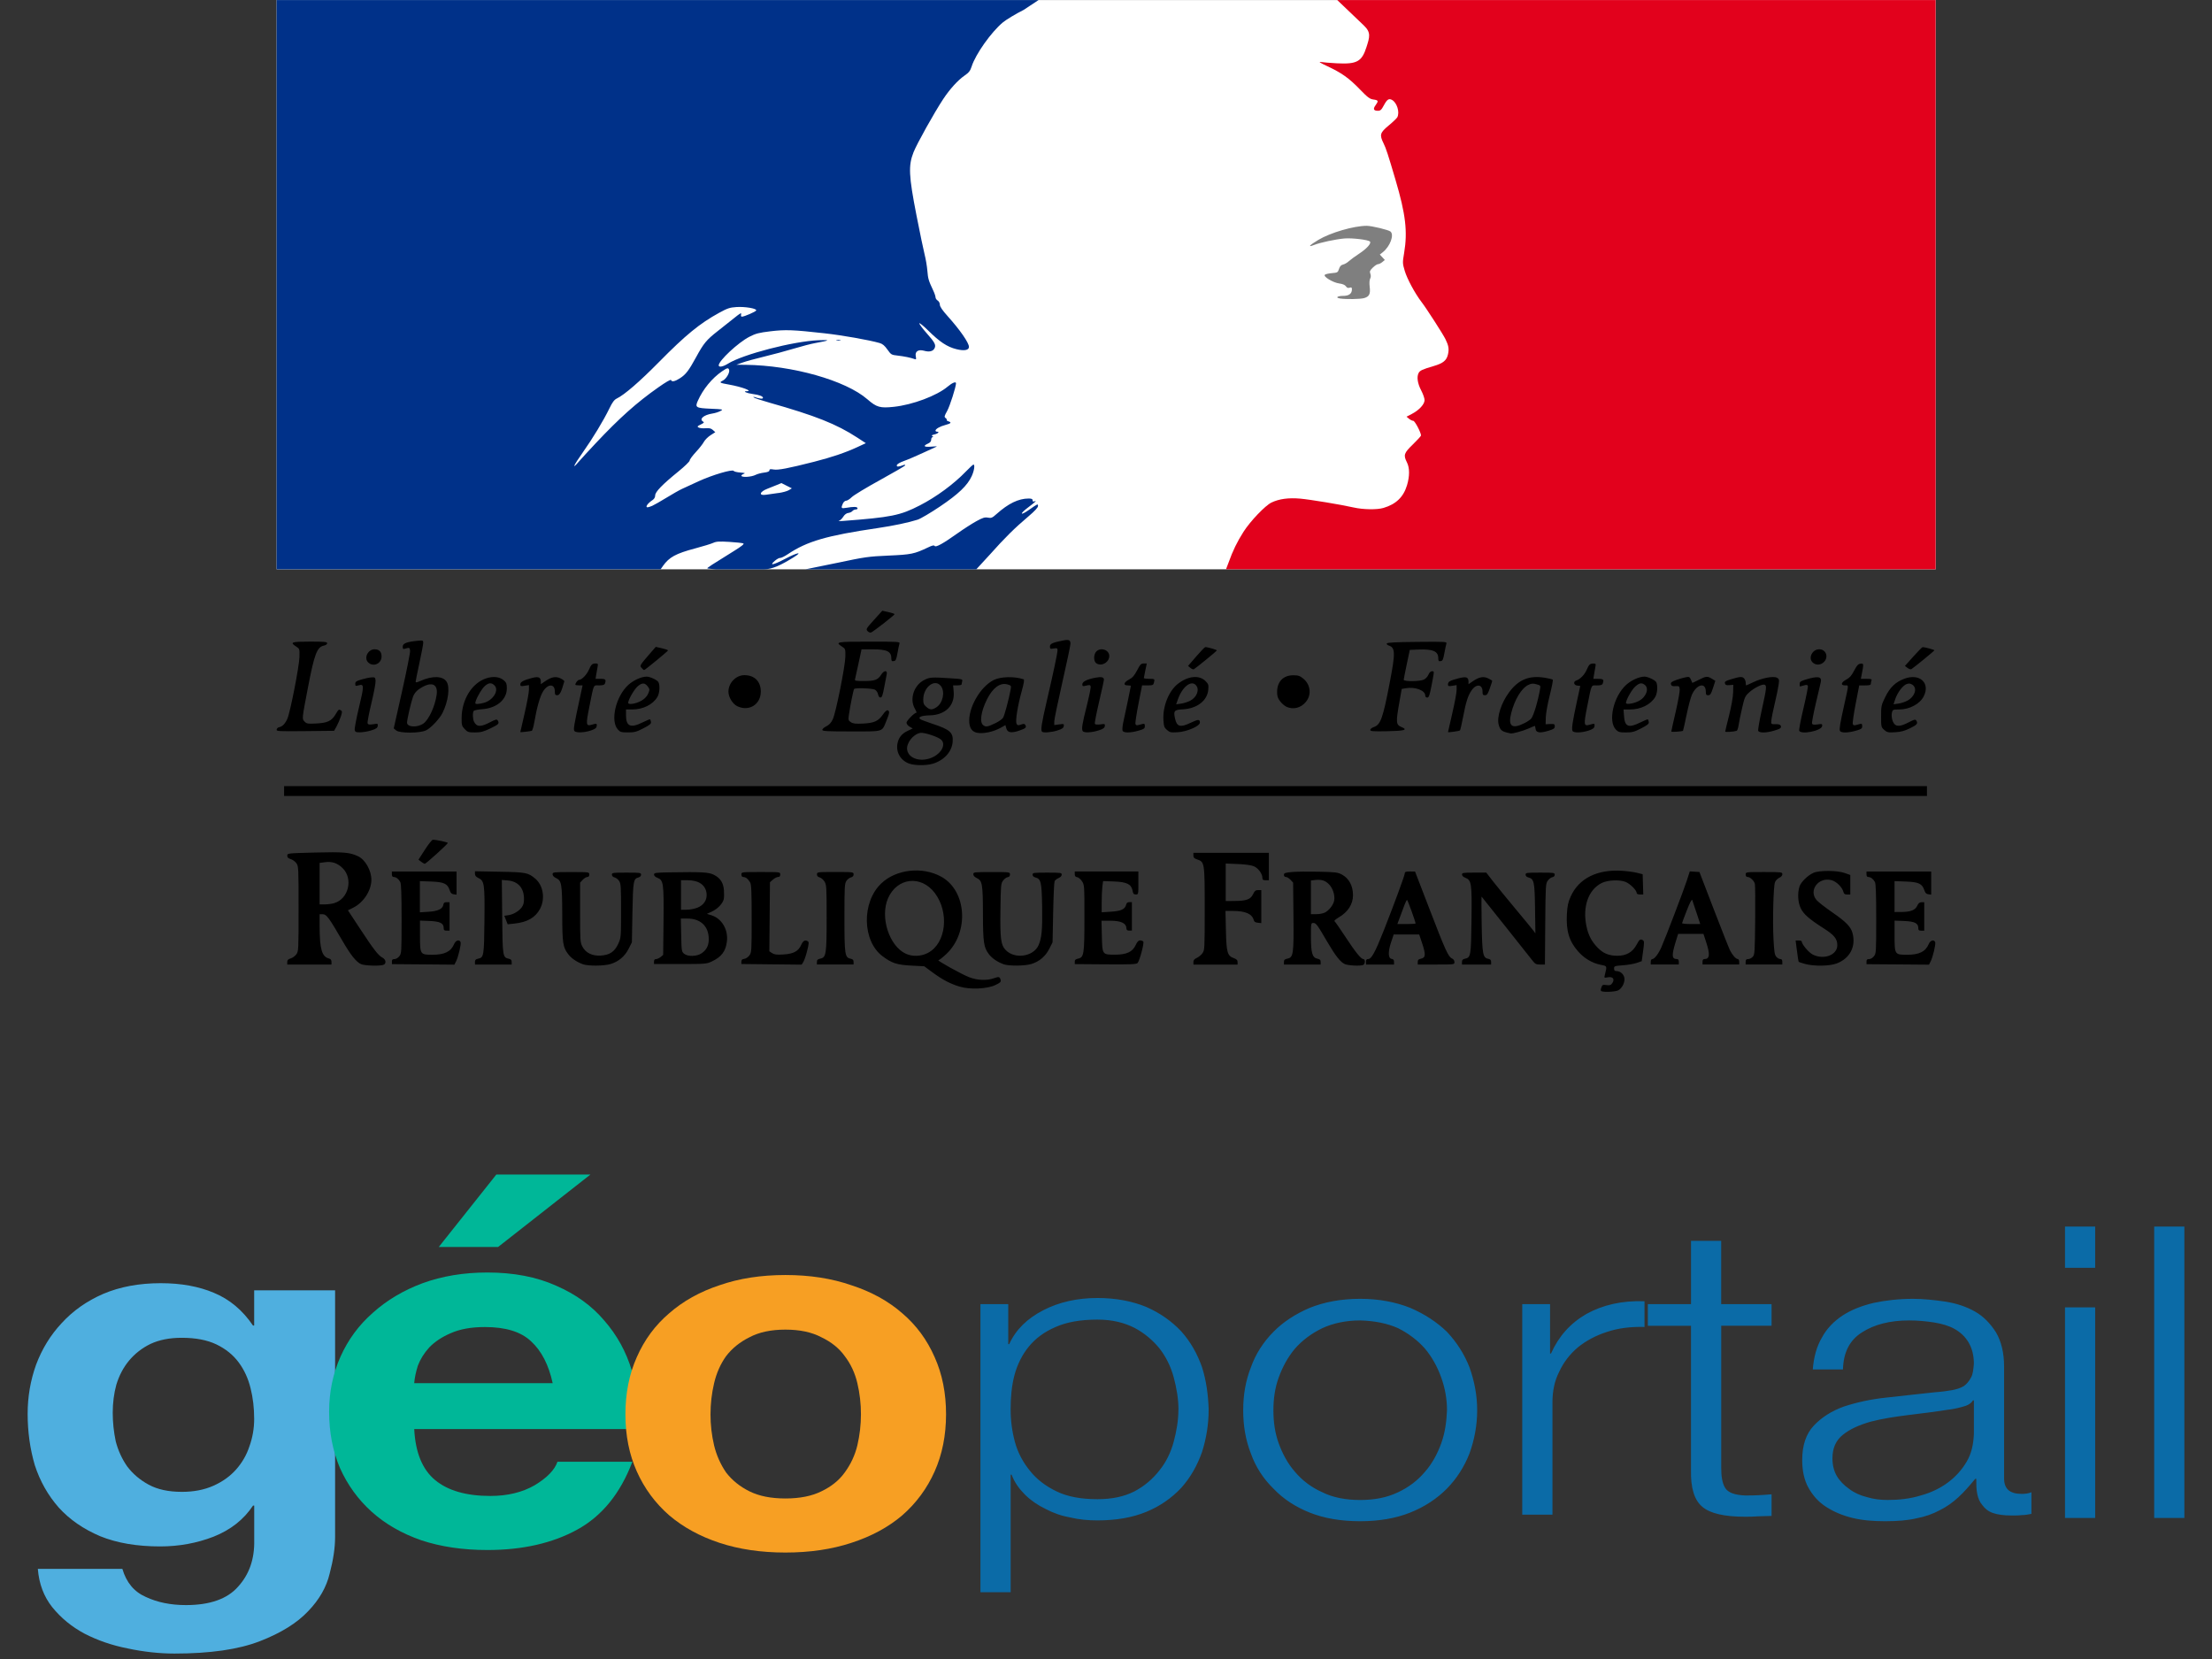
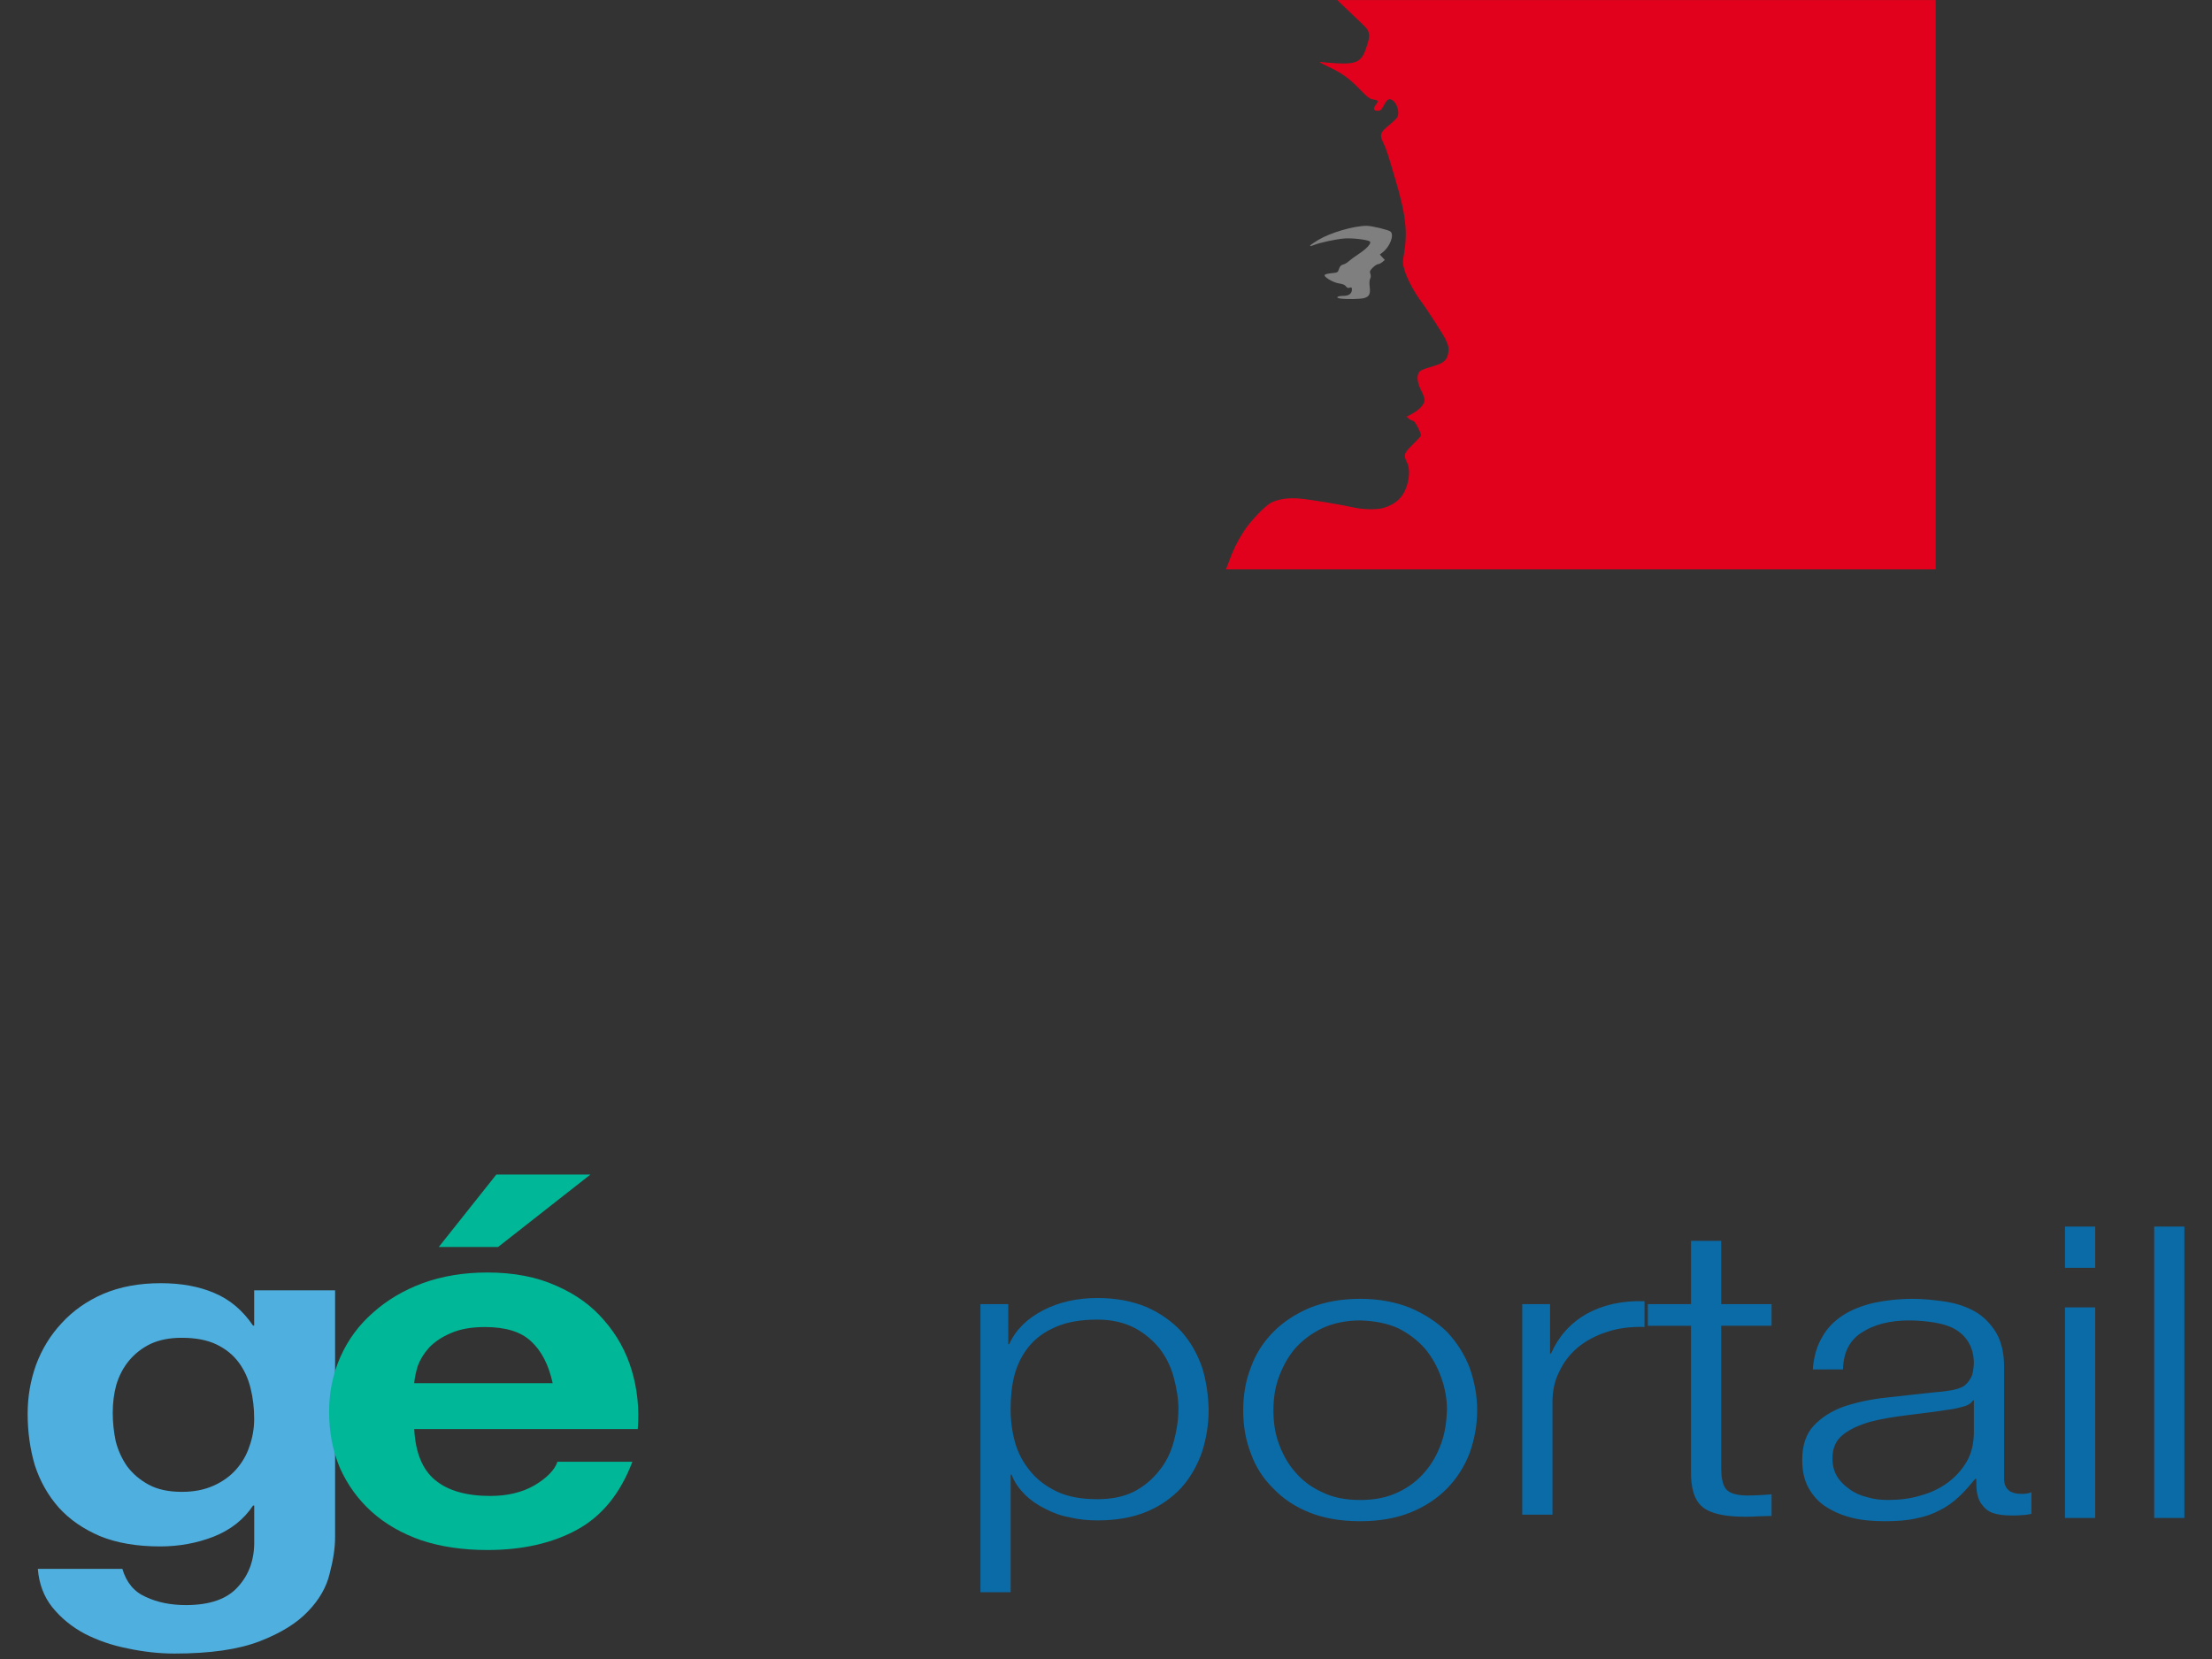
<svg xmlns="http://www.w3.org/2000/svg" id="svg12" version="1.1" viewBox="0 0 800 600" width="800" height="600">
  <rect x="0" y="0" width="800" height="600" fill="#333333" stroke="none" />
  <defs id="defs16" />
  <g transform="matrix(4.105,0,0,4.105,10.091,-1865.035)" id="g854">
    <g id="g4" style="fill:#0b6ba7" transform="translate(0,558)">
      <path d="m 83.922,11.23 h 2.45 v 3.523 h 0.085 c 0.59,-1.295 1.605,-2.266 3,-2.985 1.395,-0.719 2.998,-1.078 4.772,-1.078 1.647,0 3.083,0.287 4.308,0.79 1.225,0.54 2.24,1.26 3.084,2.158 0.802,0.9 1.394,1.94 1.816,3.128 0.38,1.186 0.55,2.445 0.592,3.74 0,1.33 -0.212,2.588 -0.592,3.774 -0.422,1.187 -1.014,2.23 -1.816,3.128 -0.845,0.9 -1.86,1.618 -3.084,2.122 -1.224,0.504 -2.66,0.755 -4.31,0.755 -0.8,0 -1.604,-0.072 -2.364,-0.252 -0.803,-0.144 -1.52,-0.396 -2.197,-0.755 -0.676,-0.324 -1.31,-0.755 -1.816,-1.258 -0.506,-0.503 -0.928,-1.08 -1.182,-1.762 h -0.084 v 10.355 h -2.662 z m 17.446,9.275 c 0,-0.935 -0.17,-1.905 -0.422,-2.84 -0.252,-0.935 -0.676,-1.798 -1.267,-2.553 -0.593,-0.72 -1.31,-1.33 -2.198,-1.798 -0.93,-0.467 -1.985,-0.72 -3.253,-0.72 -1.48,0 -2.704,0.217 -3.676,0.648 -1.013,0.432 -1.774,1.007 -2.365,1.726 -0.591,0.719 -1.015,1.582 -1.268,2.517 -0.254,0.97 -0.338,1.977 -0.338,3.02 0,0.97 0.126,1.942 0.38,2.876 0.254,0.934 0.718,1.8 1.31,2.518 0.59,0.755 1.393,1.367 2.365,1.834 0.972,0.467 2.153,0.683 3.59,0.683 1.267,0 2.323,-0.216 3.252,-0.683 0.887,-0.467 1.605,-1.08 2.197,-1.834 0.59,-0.72 1.012,-1.582 1.266,-2.517 0.254,-0.935 0.422,-1.904 0.422,-2.875 z m 16.01,-7.838 c -1.267,0 -2.408,0.252 -3.337,0.683 -0.97,0.468 -1.773,1.08 -2.407,1.798 -0.633,0.755 -1.098,1.618 -1.436,2.553 -0.338,0.935 -0.465,1.906 -0.465,2.877 0,1.007 0.127,1.978 0.465,2.912 0.338,0.934 0.803,1.797 1.436,2.516 0.634,0.755 1.436,1.366 2.408,1.798 0.93,0.467 2.07,0.683 3.338,0.683 1.268,0 2.366,-0.216 3.337,-0.683 0.93,-0.432 1.732,-1.043 2.366,-1.798 0.634,-0.72 1.1,-1.582 1.437,-2.517 0.337,-0.935 0.465,-1.906 0.507,-2.913 0,-0.97 -0.17,-1.94 -0.507,-2.876 -0.337,-0.936 -0.803,-1.797 -1.436,-2.552 -0.633,-0.72 -1.436,-1.33 -2.365,-1.798 -0.97,-0.43 -2.07,-0.647 -3.337,-0.683 z m 0,-1.905 c 1.647,0 3.126,0.287 4.393,0.79 1.268,0.54 2.367,1.26 3.254,2.122 0.845,0.9 1.52,1.94 1.985,3.128 0.422,1.186 0.675,2.445 0.675,3.775 0,1.366 -0.253,2.625 -0.676,3.81 -0.465,1.188 -1.14,2.23 -1.986,3.093 -0.887,0.9 -1.986,1.618 -3.253,2.122 -1.267,0.504 -2.745,0.755 -4.392,0.755 -1.69,0 -3.168,-0.252 -4.435,-0.755 -1.267,-0.503 -2.366,-1.223 -3.21,-2.122 -0.888,-0.863 -1.564,-1.905 -1.986,-3.092 -0.465,-1.186 -0.676,-2.445 -0.676,-3.81 0,-1.33 0.212,-2.59 0.677,-3.776 0.422,-1.187 1.098,-2.23 1.985,-3.128 0.845,-0.863 1.943,-1.582 3.21,-2.12 1.268,-0.505 2.746,-0.792 4.436,-0.792 z m 14.278,0.468 h 2.45 v 4.35 h 0.084 c 0.676,-1.51 1.69,-2.66 3.126,-3.488 1.437,-0.79 3.126,-1.187 5.112,-1.115 v 2.265 c -1.225,-0.036 -2.324,0.108 -3.295,0.432 -1.014,0.323 -1.86,0.79 -2.577,1.366 -0.718,0.61 -1.267,1.33 -1.648,2.157 -0.422,0.827 -0.59,1.726 -0.59,2.697 v 9.887 h -2.662 z m 17.53,0 h 4.436 v 1.905 h -4.436 v 12.512 c 0,0.755 0.085,1.33 0.338,1.76 0.253,0.43 0.845,0.648 1.817,0.684 0.76,0 1.52,-0.035 2.282,-0.106 v 1.905 c -0.423,0 -0.803,0.035 -1.183,0.035 -0.424,0.036 -0.804,0.036 -1.184,0.036 -1.774,0 -3.04,-0.287 -3.717,-0.862 -0.72,-0.575 -1.057,-1.69 -1.015,-3.272 v -12.69 h -3.802 V 11.23 h 3.802 V 5.655 h 2.66 v 5.573 z m 8.068,5.752 c 0.085,-1.08 0.338,-2.014 0.803,-2.805 0.423,-0.79 1.056,-1.438 1.817,-1.94 0.761,-0.502 1.69,-0.864 2.745,-1.116 1.013,-0.215 2.196,-0.358 3.463,-0.358 0.93,0 1.9,0.107 2.873,0.25 0.93,0.145 1.816,0.433 2.576,0.864 0.76,0.431 1.352,1.043 1.86,1.834 0.464,0.79 0.717,1.798 0.717,3.02 v 9.85 c 0,0.936 0.506,1.368 1.562,1.368 0.296,0 0.59,-0.036 0.845,-0.144 v 1.905 c -0.338,0.07 -0.592,0.107 -0.845,0.107 -0.253,0.036 -0.55,0.036 -0.887,0.036 -0.676,0 -1.225,-0.072 -1.648,-0.216 -0.423,-0.144 -0.718,-0.395 -0.93,-0.683 -0.252,-0.287 -0.38,-0.61 -0.463,-1.006 -0.083,-0.396 -0.085,-0.827 -0.085,-1.33 h -0.085 c -0.507,0.61 -0.972,1.15 -1.48,1.617 -0.508,0.467 -1.055,0.863 -1.646,1.15 -0.593,0.324 -1.31,0.576 -2.07,0.72 -0.762,0.18 -1.69,0.252 -2.747,0.252 -1.014,0 -1.985,-0.072 -2.872,-0.288 -0.887,-0.216 -1.647,-0.54 -2.323,-0.972 -0.676,-0.432 -1.183,-1.007 -1.563,-1.69 -0.38,-0.683 -0.55,-1.51 -0.55,-2.445 0,-1.294 0.34,-2.3 1.015,-3.02 0.675,-0.72 1.562,-1.294 2.66,-1.69 1.1,-0.36 2.366,-0.647 3.76,-0.79 1.394,-0.143 2.83,-0.324 4.266,-0.468 0.55,-0.036 1.056,-0.108 1.48,-0.18 0.38,-0.072 0.76,-0.18 1.055,-0.36 0.254,-0.18 0.465,-0.43 0.634,-0.754 0.17,-0.287 0.212,-0.718 0.254,-1.222 0,-0.755 -0.17,-1.366 -0.465,-1.87 -0.295,-0.504 -0.718,-0.898 -1.225,-1.186 -0.507,-0.288 -1.14,-0.467 -1.816,-0.575 -0.676,-0.108 -1.437,-0.18 -2.197,-0.18 -1.69,0 -3.084,0.36 -4.14,1.043 -1.098,0.683 -1.647,1.762 -1.69,3.272 h -2.66 z m 14.194,2.732 h -0.085 c -0.17,0.288 -0.507,0.468 -0.97,0.575 -0.508,0.143 -0.93,0.215 -1.268,0.25 -1.14,0.18 -2.324,0.325 -3.507,0.47 -1.183,0.145 -2.28,0.322 -3.252,0.574 -1.014,0.287 -1.817,0.647 -2.45,1.15 -0.633,0.503 -0.93,1.187 -0.93,2.086 0,0.575 0.127,1.114 0.38,1.546 0.253,0.432 0.634,0.827 1.1,1.15 0.42,0.324 0.97,0.575 1.562,0.72 0.59,0.18 1.183,0.25 1.816,0.25 1.014,0 1.986,-0.107 2.915,-0.395 0.928,-0.25 1.73,-0.646 2.407,-1.15 0.677,-0.504 1.225,-1.114 1.647,-1.833 0.422,-0.719 0.592,-1.51 0.634,-2.445 v -2.948 z m 8.026,-15.316 h 2.66 v 3.63 h -2.66 V 4.4 Z m 0,7.12 h 2.66 v 18.55 h -2.66 V 11.52 Z m 7.856,-7.12 h 2.662 v 25.67 h -2.66 V 4.4 Z" id="path2" />
    </g>
    <path d="m 13.547,585.768 q -1.742,0 -2.904,-0.63 -1.162,-0.63 -1.9,-1.617 -0.687,-0.988 -1.004,-2.2 -0.265,-1.26 -0.265,-2.518 0,-1.304 0.317,-2.472 0.37,-1.214 1.11,-2.112 0.79,-0.944 1.9,-1.483 1.16,-0.54 2.745,-0.54 1.848,0 3.063,0.584 1.215,0.584 1.953,1.572 0.738,0.988 1.057,2.293 0.316,1.258 0.316,2.696 0,1.26 -0.422,2.428 -0.37,1.124 -1.162,2.022 -0.792,0.898 -2.006,1.44 -1.214,0.542 -2.8,0.538 z m 13.518,4 v -21.752 h -7.13 v 3.1 h -0.104 q -1.372,-2.022 -3.43,-2.876 -2.008,-0.854 -4.7,-0.854 -2.852,0 -5.07,0.944 -2.165,0.944 -3.643,2.562 -1.48,1.573 -2.27,3.685 -0.74,2.068 -0.74,4.315 0,2.382 0.634,4.54 0.687,2.11 2.113,3.73 1.425,1.572 3.643,2.516 2.218,0.9 5.28,0.9 2.482,0 4.7,-0.855 2.27,-0.9 3.485,-2.742 h 0.106 v 3.057 q 0.053,2.472 -1.425,4.09 -1.425,1.618 -4.593,1.618 -2.007,0 -3.538,-0.72 -1.532,-0.673 -2.06,-2.47 H 0.875 q 0.158,1.977 1.267,3.37 1.162,1.438 2.85,2.337 1.744,0.9 3.803,1.303 2.112,0.45 4.12,0.45 4.698,0 7.497,-1.08 2.799,-1.08 4.277,-2.65 1.477,-1.53 1.9,-3.326 0.475,-1.8 0.475,-3.192 z" id="path6" style="fill:#4fafdf" />
    <path d="m 41.427,564.195 8.132,-6.38 h -8.29 l -5.07,6.38 h 5.227 z m 4.805,12 H 34.035 q 0.052,-0.674 0.316,-1.528 0.318,-0.854 1.005,-1.618 0.74,-0.765 1.9,-1.26 1.215,-0.54 3.01,-0.54 2.746,0 4.066,1.26 1.374,1.258 1.902,3.685 z M 34.035,580.24 H 53.73 q 0.21,-2.697 -0.528,-5.168 -0.738,-2.471 -2.43,-4.405 -1.636,-1.932 -4.223,-3.056 -2.59,-1.167 -6.074,-1.167 -3.115,0 -5.702,0.943 -2.535,0.944 -4.383,2.607 -1.847,1.618 -2.85,3.865 -1.003,2.247 -1.003,4.854 0,2.696 0.95,4.944 1.003,2.247 2.8,3.865 1.797,1.618 4.38,2.517 2.59,0.854 5.81,0.854 4.646,0 7.92,-1.796 3.274,-1.796 4.858,-5.978 h -6.6 q -0.37,1.08 -2.007,2.068 -1.637,0.943 -3.907,0.943 -3.168,0 -4.857,-1.393 -1.689,-1.393 -1.848,-4.494 z" id="path8" style="fill:#00b798" />
-     <path d="m 60.14,578.937 q 0,-1.394 0.317,-2.742 0.317,-1.348 1.056,-2.382 0.792,-1.034 2.06,-1.663 1.267,-0.674 3.167,-0.674 1.9,0 3.17,0.674 1.32,0.63 2.058,1.663 0.792,1.034 1.11,2.382 0.318,1.348 0.316,2.742 -0.002,1.394 -0.317,2.74 -0.317,1.304 -1.11,2.383 -0.738,1.034 -2.058,1.663 -1.27,0.63 -3.17,0.63 -1.9,0 -3.168,-0.63 -1.268,-0.63 -2.06,-1.663 -0.738,-1.08 -1.055,-2.382 -0.317,-1.348 -0.317,-2.74 z m -7.498,0 q 0,2.786 1.003,5.033 1.003,2.247 2.852,3.865 1.848,1.573 4.435,2.427 2.587,0.854 5.808,0.854 3.221,0 5.81,-0.854 2.64,-0.854 4.487,-2.427 1.848,-1.618 2.85,-3.865 1.002,-2.247 1.005,-5.033 0.003,-2.786 -1.004,-5.034 -1.003,-2.292 -2.85,-3.865 -1.85,-1.618 -4.49,-2.472 -2.587,-0.9 -5.808,-0.9 -3.221,0 -5.808,0.9 -2.587,0.854 -4.435,2.472 -1.848,1.573 -2.852,3.865 -1.003,2.247 -1.003,5.034 z" id="path10" style="fill:#f79f23" />
  </g>
  <g transform="matrix(6.522,0,0,6.522,-804.323,-614.996)" id="g847">
-     <path style="fill:#ffffff" d="m 138.663,94.299 h 92 v 31.567 h -92 z" id="path2-3" />
-     <path d="m 212.131,149.263 c -0.05,-0.02 -0.053,-0.077 -0.01,-0.2 0.053,-0.158 0.078,-0.17 0.286,-0.142 0.188,0.025 0.244,0.007 0.322,-0.107 0.152,-0.22 0.035,-0.377 -0.24,-0.325 -0.21,0.04 -0.214,0.038 -0.173,-0.126 0.13,-0.522 0.14,-0.493 -0.243,-0.57 -0.457,-0.092 -0.894,-0.352 -1.23,-0.73 -0.505,-0.57 -0.68,-1.146 -0.63,-2.072 0.026,-0.472 0.066,-0.656 0.212,-0.984 0.45,-1.003 1.473,-1.515 2.85,-1.423 0.298,0.02 0.677,0.07 0.84,0.114 l 0.3,0.077 0.017,0.562 0.017,0.56 h -0.182 c -0.107,0 -0.182,-0.03 -0.182,-0.077 0,-0.158 -0.366,-0.522 -0.625,-0.623 -0.335,-0.13 -0.983,-0.1 -1.308,0.06 -0.743,0.364 -1.08,1.312 -0.856,2.392 0.105,0.502 0.28,0.84 0.61,1.185 0.314,0.328 0.63,0.46 1.106,0.462 0.502,0 0.853,-0.204 1.074,-0.627 0.15,-0.288 0.204,-0.323 0.35,-0.23 0.067,0.044 0.067,0.143 0.003,0.604 l -0.077,0.553 -0.273,0.095 c -0.15,0.053 -0.495,0.113 -0.766,0.133 -0.467,0.034 -0.493,0.044 -0.493,0.18 0,0.107 0.033,0.142 0.136,0.142 0.2,0 0.387,0.157 0.432,0.36 0.05,0.24 -0.115,0.59 -0.334,0.705 -0.157,0.083 -0.772,0.115 -0.93,0.05 z m -35.59,-0.255 c -0.517,-0.156 -0.963,-0.39 -1.5,-0.787 l -0.465,-0.343 -0.717,-0.037 c -0.796,-0.042 -1.074,-0.132 -1.59,-0.516 -1.133,-0.844 -1.175,-2.995 -0.077,-4.04 0.826,-0.79 2.28,-0.952 3.327,-0.374 1.413,0.78 1.563,3.083 0.28,4.29 -0.2,0.187 -0.395,0.34 -0.434,0.34 -0.123,0 1.283,0.78 1.694,0.94 0.454,0.177 0.985,0.2 1.374,0.062 0.283,-0.102 0.332,-0.09 0.38,0.095 0.027,0.107 -0.022,0.153 -0.308,0.287 -0.45,0.212 -1.396,0.252 -1.963,0.082 z m -1.753,-1.877 c 1.002,-0.53 1.192,-2.232 0.372,-3.318 -0.76,-1.006 -2.093,-0.854 -2.593,0.297 -0.453,1.04 0.063,2.647 0.987,3.072 0.374,0.172 0.85,0.153 1.235,-0.05 z m -31.438,0.63 c -0.275,-0.122 -0.577,-0.5 -1.053,-1.322 -0.732,-1.26 -0.87,-1.446 -1.073,-1.446 h -0.176 v 0.682 c 0.003,1.247 0.126,1.674 0.514,1.772 0.103,0.027 0.144,0.08 0.144,0.187 v 0.15 h -2.453 v -0.142 c 0,-0.108 0.045,-0.156 0.187,-0.198 0.104,-0.03 0.245,-0.132 0.314,-0.226 0.124,-0.167 0.127,-0.228 0.127,-2.53 0,-2.302 -0.003,-2.363 -0.126,-2.53 -0.068,-0.094 -0.21,-0.195 -0.313,-0.225 -0.137,-0.04 -0.188,-0.09 -0.188,-0.188 0,-0.133 0.006,-0.134 1.518,-0.173 1.61,-0.042 1.965,-0.01 2.42,0.212 0.395,0.194 0.726,0.785 0.726,1.3 0,0.59 -0.43,1.255 -1,1.542 l -0.3,0.15 0.66,1.003 c 0.776,1.18 1.02,1.496 1.25,1.617 0.213,0.112 0.234,0.357 0.034,0.41 -0.24,0.067 -1.027,0.037 -1.21,-0.045 z m -1.497,-3.384 c 0.802,-0.227 1.072,-1.358 0.465,-1.947 -0.285,-0.276 -0.588,-0.377 -0.974,-0.323 l -0.296,0.04 v 2.3 h 0.284 c 0.156,0 0.39,-0.03 0.522,-0.068 z m 13.782,3.383 c -0.328,-0.12 -0.637,-0.33 -0.8,-0.55 -0.298,-0.394 -0.33,-0.602 -0.333,-2.212 -0.005,-1.682 -0.036,-1.867 -0.34,-2.01 -0.123,-0.058 -0.194,-0.136 -0.195,-0.212 0,-0.117 0.038,-0.122 1.016,-0.122 1.016,0 1.018,0 1.018,0.137 0,0.09 -0.036,0.136 -0.11,0.136 -0.06,0 -0.174,0.07 -0.254,0.156 l -0.145,0.157 v 1.65 c 0,1.55 0.007,1.662 0.124,1.89 0.182,0.352 0.546,0.533 1.014,0.505 0.503,-0.03 0.775,-0.212 0.976,-0.65 0.155,-0.336 0.156,-0.353 0.157,-1.83 0.002,-1.322 -0.01,-1.508 -0.103,-1.653 -0.058,-0.09 -0.172,-0.18 -0.254,-0.2 -0.093,-0.025 -0.15,-0.082 -0.15,-0.154 0,-0.106 0.056,-0.114 0.808,-0.114 0.752,0 0.81,0.008 0.81,0.115 0,0.073 -0.057,0.13 -0.15,0.154 -0.274,0.07 -0.296,0.2 -0.33,1.953 l -0.03,1.643 -0.18,0.358 c -0.212,0.42 -0.556,0.712 -1,0.846 -0.373,0.113 -1.248,0.118 -1.548,0.01 z m 23.33,0 c -0.333,-0.12 -0.64,-0.332 -0.808,-0.557 -0.282,-0.375 -0.322,-0.653 -0.326,-2.238 -0.004,-1.647 -0.036,-1.835 -0.34,-1.978 -0.122,-0.058 -0.193,-0.136 -0.194,-0.212 0,-0.117 0.038,-0.122 1.016,-0.122 1.005,0 1.017,0.002 1.017,0.132 0,0.09 -0.042,0.14 -0.13,0.152 -0.07,0.01 -0.184,0.097 -0.253,0.19 -0.118,0.16 -0.127,0.26 -0.145,1.592 -0.024,1.634 0.02,1.98 0.294,2.262 0.493,0.512 1.52,0.37 1.81,-0.252 0.183,-0.392 0.23,-0.883 0.208,-2.168 -0.024,-1.36 -0.064,-1.53 -0.38,-1.61 -0.093,-0.024 -0.15,-0.08 -0.15,-0.153 0,-0.106 0.056,-0.114 0.808,-0.114 0.75,0 0.808,0.008 0.808,0.114 0,0.07 -0.07,0.144 -0.175,0.188 -0.096,0.04 -0.196,0.12 -0.22,0.174 -0.026,0.056 -0.062,0.84 -0.08,1.745 l -0.033,1.644 -0.18,0.357 c -0.213,0.422 -0.557,0.713 -1,0.847 -0.374,0.112 -1.25,0.117 -1.55,0.01 z m 18.933,-0.003 c -0.24,-0.106 -0.523,-0.465 -0.964,-1.22 -0.567,-0.972 -0.63,-1.06 -0.78,-1.06 -0.132,0 -0.134,0.01 -0.134,0.76 0,0.907 0.075,1.163 0.356,1.22 0.142,0.03 0.182,0.07 0.182,0.182 v 0.144 h -2.035 v -0.144 c 0,-0.113 0.04,-0.153 0.183,-0.182 0.34,-0.07 0.365,-0.233 0.344,-2.346 l -0.018,-1.872 -0.146,-0.156 c -0.08,-0.086 -0.194,-0.157 -0.254,-0.157 -0.068,0 -0.11,-0.045 -0.11,-0.117 0,-0.1 0.06,-0.122 0.44,-0.158 0.24,-0.023 0.907,-0.03 1.48,-0.018 0.93,0.02 1.068,0.037 1.29,0.156 0.397,0.212 0.62,0.625 0.62,1.15 0,0.496 -0.282,0.933 -0.792,1.23 -0.163,0.093 -0.268,0.188 -0.234,0.21 0.034,0.02 0.298,0.4 0.587,0.84 0.568,0.868 0.883,1.26 1.014,1.26 0.115,0 0.105,0.28 -0.012,0.327 -0.17,0.066 -0.828,0.034 -1.017,-0.05 z m -1.106,-2.856 c 0.237,-0.124 0.47,-0.425 0.515,-0.662 0.056,-0.304 -0.076,-0.706 -0.304,-0.924 -0.21,-0.203 -0.415,-0.26 -0.768,-0.22 l -0.216,0.027 v 1.867 h 0.302 c 0.166,0 0.378,-0.04 0.47,-0.09 z m 26.626,2.846 c -0.18,-0.05 -0.337,-0.1 -0.35,-0.114 -0.013,-0.013 -0.057,-0.285 -0.097,-0.605 l -0.075,-0.58 h 0.17 c 0.092,0 0.168,0.023 0.168,0.05 0,0.158 0.393,0.624 0.62,0.735 0.615,0.303 1.354,0.018 1.354,-0.52 0,-0.355 -0.17,-0.566 -0.746,-0.933 -0.808,-0.514 -1.12,-0.786 -1.28,-1.115 -0.162,-0.328 -0.19,-0.84 -0.07,-1.213 0.08,-0.246 0.456,-0.614 0.773,-0.756 0.318,-0.142 1.315,-0.138 1.728,0.008 l 0.315,0.112 v 1.083 h -0.173 c -0.134,0 -0.18,-0.033 -0.21,-0.15 -0.063,-0.254 -0.384,-0.57 -0.652,-0.644 -0.718,-0.196 -1.293,0.552 -0.842,1.095 0.086,0.105 0.476,0.41 0.867,0.68 0.757,0.52 1.037,0.803 1.13,1.145 0.207,0.752 -0.136,1.417 -0.875,1.697 -0.396,0.15 -1.253,0.164 -1.754,0.027 z m -78.362,-0.13 c 0,-0.106 0.034,-0.138 0.145,-0.138 0.085,0 0.195,-0.066 0.268,-0.16 0.12,-0.154 0.124,-0.23 0.124,-2.068 0,-1.335 -0.02,-1.948 -0.07,-2.04 -0.088,-0.17 -0.23,-0.28 -0.363,-0.283 -0.073,0 -0.106,-0.05 -0.106,-0.153 v -0.152 h 3.588 v 1.283 l -0.157,-0.02 c -0.118,-0.014 -0.174,-0.07 -0.224,-0.225 -0.118,-0.363 -0.315,-0.455 -1.027,-0.482 l -0.626,-0.022 v 1.729 l 0.48,-0.03 c 0.525,-0.03 0.79,-0.16 0.825,-0.402 0.014,-0.096 0.06,-0.13 0.18,-0.13 h 0.16 v 1.578 h -0.16 c -0.133,0 -0.165,-0.027 -0.165,-0.142 0,-0.27 -0.2,-0.37 -0.784,-0.394 l -0.53,-0.02 v 0.85 c 0,1.03 0.01,1.043 0.692,1.043 0.673,0 1.024,-0.174 1.2,-0.593 0.09,-0.212 0.296,-0.272 0.36,-0.105 0.04,0.11 -0.128,0.823 -0.254,1.07 l -0.09,0.177 -1.732,-0.015 -1.732,-0.014 v -0.14 z m 4.606,0.02 c 0,-0.11 0.04,-0.15 0.176,-0.18 0.316,-0.063 0.33,-0.153 0.35,-2.103 0.022,-2.03 -0.003,-2.214 -0.33,-2.368 -0.137,-0.065 -0.194,-0.134 -0.195,-0.234 v -0.142 l 1.36,0.025 c 1.472,0.026 1.592,0.05 1.99,0.39 0.44,0.374 0.553,1.12 0.256,1.672 -0.258,0.483 -0.706,0.74 -1.42,0.813 l -0.373,0.04 -0.093,-0.236 -0.092,-0.236 0.22,-0.033 c 0.28,-0.04 0.586,-0.22 0.748,-0.44 0.092,-0.127 0.125,-0.258 0.122,-0.487 -0.008,-0.59 -0.335,-0.953 -0.907,-1 l -0.322,-0.028 0.02,2.026 c 0.02,2.21 0.03,2.273 0.36,2.343 0.125,0.025 0.166,0.07 0.166,0.178 v 0.145 h -2.035 v -0.144 z m 9.93,-0.02 c 0,-0.095 0.035,-0.138 0.113,-0.138 0.062,0 0.176,-0.053 0.254,-0.116 l 0.14,-0.116 0.02,-1.882 c 0.02,-2.106 -0.003,-2.265 -0.347,-2.397 -0.107,-0.04 -0.18,-0.112 -0.18,-0.176 0,-0.098 0.083,-0.11 0.912,-0.123 1.746,-0.028 2.11,-0.008 2.395,0.13 0.368,0.182 0.54,0.444 0.57,0.87 0.014,0.19 0.008,0.414 -0.012,0.496 -0.06,0.24 -0.338,0.53 -0.646,0.674 l -0.286,0.134 0.242,0.074 c 0.576,0.175 0.944,0.787 0.868,1.445 -0.065,0.555 -0.3,0.867 -0.844,1.122 -0.286,0.134 -0.362,0.14 -1.75,0.14 h -1.45 v -0.136 z m 2.638,-0.458 c 0.305,-0.207 0.426,-0.49 0.392,-0.912 -0.05,-0.637 -0.49,-1.015 -1.178,-1.015 h -0.365 l 0.02,0.917 c 0.017,0.878 0.024,0.92 0.16,1.032 0.206,0.17 0.705,0.158 0.97,-0.022 z m -0.247,-2.523 c 0.368,-0.144 0.56,-0.435 0.523,-0.79 -0.05,-0.475 -0.43,-0.74 -1.057,-0.74 h -0.36 v 1.64 l 0.313,-0.004 c 0.172,0 0.434,-0.05 0.58,-0.107 z m 2.455,2.982 c 0,-0.098 0.04,-0.137 0.16,-0.152 0.088,-0.01 0.212,-0.094 0.283,-0.19 0.12,-0.166 0.125,-0.237 0.125,-2.034 0,-1.492 -0.016,-1.892 -0.084,-2.014 -0.107,-0.19 -0.244,-0.3 -0.38,-0.3 -0.068,-0.003 -0.105,-0.05 -0.105,-0.14 0,-0.137 0,-0.137 1.077,-0.137 1.077,0 1.077,0 1.077,0.137 0,0.095 -0.037,0.137 -0.118,0.137 -0.064,0 -0.192,0.064 -0.284,0.145 l -0.168,0.146 -0.017,1.916 -0.017,1.915 0.153,0.102 c 0.12,0.08 0.25,0.096 0.62,0.075 0.57,-0.034 0.836,-0.177 0.995,-0.534 0.105,-0.237 0.217,-0.295 0.374,-0.193 0.058,0.038 0.05,0.15 -0.046,0.526 -0.066,0.263 -0.162,0.542 -0.213,0.62 l -0.09,0.144 -1.673,-0.017 -1.672,-0.018 v -0.133 z m 4.187,0.02 c 0,-0.113 0.04,-0.153 0.182,-0.182 0.33,-0.067 0.357,-0.233 0.357,-2.268 0,-1.69 -0.007,-1.82 -0.117,-2.004 -0.065,-0.107 -0.186,-0.213 -0.27,-0.234 -0.102,-0.026 -0.15,-0.08 -0.15,-0.17 0,-0.126 0.017,-0.13 1.016,-0.13 0.999,0 1.016,0.004 1.016,0.13 0,0.09 -0.048,0.144 -0.15,0.17 -0.08,0.02 -0.195,0.11 -0.253,0.2 -0.095,0.147 -0.105,0.35 -0.105,2.018 0,2.06 0.024,2.226 0.337,2.29 0.13,0.027 0.17,0.07 0.17,0.18 v 0.143 h -2.034 v -0.144 z m 14.297,-0.012 c 0,-0.1 0.044,-0.143 0.18,-0.17 0.33,-0.067 0.357,-0.232 0.357,-2.274 0,-1.79 -0.002,-1.817 -0.136,-2.02 -0.075,-0.114 -0.196,-0.216 -0.27,-0.226 -0.094,-0.014 -0.13,-0.06 -0.13,-0.167 v -0.148 h 3.528 v 0.638 c 0,0.63 0,0.637 -0.143,0.637 -0.115,0 -0.15,-0.04 -0.18,-0.21 -0.068,-0.36 -0.312,-0.482 -1.028,-0.51 l -0.605,-0.022 -0.04,0.29 c -0.02,0.157 -0.038,0.546 -0.038,0.864 v 0.576 l 0.51,-0.032 c 0.56,-0.035 0.78,-0.135 0.842,-0.38 0.027,-0.108 0.078,-0.15 0.18,-0.15 h 0.143 v 1.578 h -0.15 c -0.102,0 -0.15,-0.035 -0.152,-0.107 -0.005,-0.3 -0.29,-0.44 -0.897,-0.44 h -0.487 l 0.02,0.855 c 0.026,1.035 0.02,1.027 0.738,1.027 0.635,0 0.965,-0.155 1.137,-0.532 0.087,-0.19 0.153,-0.258 0.25,-0.258 0.074,0 0.152,0.03 0.174,0.066 0.055,0.09 -0.21,1.076 -0.318,1.186 -0.07,0.072 -0.375,0.085 -1.785,0.074 l -1.698,-0.013 v -0.133 z m 6.58,0.014 c 0,-0.1 0.055,-0.166 0.19,-0.227 0.104,-0.048 0.245,-0.164 0.313,-0.26 0.12,-0.165 0.124,-0.24 0.124,-2.457 0,-2.573 -0.005,-2.604 -0.418,-2.742 -0.164,-0.055 -0.21,-0.103 -0.21,-0.218 v -0.147 h 4.186 v 1.518 h -0.18 c -0.145,0 -0.18,-0.025 -0.18,-0.136 0,-0.223 -0.225,-0.53 -0.464,-0.635 -0.14,-0.063 -0.47,-0.11 -0.896,-0.127 l -0.673,-0.028 v 2.08 l 0.494,-0.004 c 0.658,-0.004 0.883,-0.087 1.022,-0.375 0.088,-0.186 0.14,-0.228 0.283,-0.228 h 0.174 v 1.831 l -0.192,-0.02 c -0.132,-0.012 -0.202,-0.056 -0.224,-0.14 -0.094,-0.357 -0.46,-0.516 -1.188,-0.516 h -0.382 l 0.024,1.078 c 0.028,1.23 0.08,1.41 0.437,1.54 0.16,0.06 0.21,0.113 0.21,0.218 v 0.14 h -2.449 v -0.142 z m 9.57,-0.01 c 0,-0.112 0.032,-0.152 0.12,-0.152 0.182,0 0.39,-0.38 0.846,-1.532 0.61,-1.545 1.187,-3.116 1.187,-3.227 0,-0.076 0.062,-0.098 0.284,-0.097 l 0.284,0.002 0.808,2.098 c 0.876,2.28 1.038,2.633 1.242,2.724 0.083,0.037 0.135,0.113 0.135,0.198 0,0.137 0,0.137 -1.017,0.137 h -1.018 v -0.144 c 0,-0.11 0.04,-0.152 0.18,-0.18 0.256,-0.052 0.27,-0.228 0.072,-0.828 l -0.172,-0.516 h -1.414 l -0.142,0.425 c -0.18,0.536 -0.17,0.903 0.026,0.93 0.098,0.015 0.135,0.06 0.135,0.168 v 0.147 h -1.555 v -0.152 z m 2.75,-2.126 c 0,-0.093 -0.438,-1.305 -0.472,-1.305 -0.02,0 -0.082,0.117 -0.135,0.258 l -0.25,0.67 -0.153,0.41 h 0.506 c 0.278,0 0.505,-0.015 0.505,-0.032 z m 2.574,2.133 c 0,-0.108 0.04,-0.152 0.164,-0.177 0.324,-0.068 0.338,-0.153 0.363,-2.138 0.027,-2.048 0.002,-2.22 -0.346,-2.354 -0.108,-0.04 -0.18,-0.112 -0.18,-0.176 0,-0.097 0.067,-0.108 0.672,-0.108 h 0.673 l 0.388,0.5 c 0.214,0.274 0.766,0.95 1.227,1.503 0.46,0.55 0.9,1.085 0.974,1.184 l 0.136,0.18 -0.02,-1.37 c -0.02,-1.495 -0.054,-1.65 -0.374,-1.73 -0.093,-0.024 -0.15,-0.082 -0.15,-0.153 0,-0.106 0.056,-0.114 0.808,-0.114 0.758,0 0.808,0.007 0.808,0.117 0,0.073 -0.048,0.124 -0.13,0.136 -0.07,0.01 -0.184,0.096 -0.253,0.19 -0.12,0.166 -0.126,0.246 -0.144,2.413 l -0.017,2.242 h -0.26 c -0.237,0 -0.28,-0.025 -0.46,-0.258 -0.158,-0.206 -2.692,-3.392 -2.79,-3.506 -0.013,-0.015 -0.013,0.654 0.002,1.49 0.03,1.69 0.066,1.894 0.35,1.952 0.133,0.026 0.174,0.068 0.174,0.18 v 0.143 h -1.616 v -0.144 z m 10.468,-0.007 c 0,-0.09 0.034,-0.15 0.084,-0.15 0.118,0 0.34,-0.286 0.498,-0.642 0.22,-0.493 1.244,-3.174 1.42,-3.717 l 0.163,-0.504 0.267,0.017 0.268,0.018 0.793,2.064 c 0.437,1.135 0.842,2.16 0.9,2.276 0.134,0.267 0.33,0.486 0.432,0.486 0.045,0 0.08,0.066 0.08,0.15 v 0.153 h -2.034 v -0.152 c 0,-0.105 0.033,-0.15 0.108,-0.15 0.29,0 0.317,-0.258 0.097,-0.927 l -0.154,-0.47 h -1.403 l -0.128,0.41 c -0.24,0.773 -0.23,0.986 0.053,0.986 0.08,0 0.112,0.043 0.112,0.15 v 0.153 h -1.557 v -0.152 z m 2.538,-2.716 c -0.113,-0.343 -0.222,-0.663 -0.24,-0.714 -0.023,-0.054 -0.142,0.178 -0.298,0.577 -0.144,0.367 -0.263,0.688 -0.264,0.713 0,0.025 0.225,0.046 0.503,0.046 h 0.505 l -0.205,-0.623 z m 2.726,2.716 c 0,-0.118 0.03,-0.15 0.14,-0.15 0.077,0 0.192,-0.06 0.254,-0.13 0.106,-0.118 0.115,-0.258 0.132,-2.018 0.01,-1.04 0.002,-1.95 -0.016,-2.025 -0.043,-0.173 -0.262,-0.38 -0.402,-0.38 -0.072,0 -0.108,-0.047 -0.108,-0.138 0,-0.136 0.002,-0.137 1.017,-0.137 0.978,0 1.016,0.005 1.016,0.122 0,0.076 -0.066,0.15 -0.174,0.2 -0.095,0.042 -0.2,0.152 -0.234,0.242 -0.088,0.232 -0.137,2.126 -0.083,3.15 0.037,0.713 0.064,0.882 0.157,0.986 0.06,0.07 0.16,0.126 0.222,0.126 0.077,0 0.11,0.044 0.11,0.15 v 0.153 h -2.034 v -0.152 z m 6.7,-0.01 c 0,-0.11 0.032,-0.14 0.144,-0.14 0.086,0 0.197,-0.067 0.27,-0.16 0.12,-0.156 0.124,-0.23 0.124,-2.07 0,-1.334 -0.02,-1.947 -0.07,-2.04 -0.09,-0.17 -0.23,-0.28 -0.364,-0.282 -0.07,0 -0.105,-0.05 -0.105,-0.153 v -0.152 h 3.589 v 1.283 l -0.157,-0.02 c -0.118,-0.014 -0.173,-0.07 -0.224,-0.225 -0.118,-0.363 -0.315,-0.455 -1.027,-0.482 l -0.625,-0.022 v 1.713 l 0.374,-0.002 c 0.52,-0.005 0.773,-0.104 0.883,-0.345 0.065,-0.143 0.13,-0.196 0.24,-0.197 h 0.15 v 1.578 h -0.167 c -0.132,0 -0.163,-0.028 -0.163,-0.143 0,-0.27 -0.2,-0.37 -0.784,-0.394 l -0.532,-0.02 v 0.85 c 0,1.03 0.01,1.043 0.693,1.043 0.673,0 1.025,-0.174 1.2,-0.593 0.09,-0.212 0.296,-0.272 0.36,-0.105 0.04,0.11 -0.127,0.823 -0.254,1.07 l -0.09,0.177 -1.733,-0.014 -1.732,-0.013 v -0.14 z m -80.15,-5.54 -0.147,-0.113 0.355,-0.552 c 0.195,-0.303 0.393,-0.552 0.44,-0.552 0.202,-0.003 0.846,0.138 0.83,0.18 -0.032,0.086 -1.213,1.154 -1.274,1.153 -0.032,-0.002 -0.124,-0.054 -0.205,-0.116 z m -7.6,-4.193 h 91.102 v 0.546 h -91.102 z m 34.672,-1.243 c -0.48,-0.173 -0.748,-0.625 -0.66,-1.11 0.058,-0.327 0.24,-0.556 0.563,-0.708 l 0.284,-0.134 -0.172,-0.1 c -0.098,-0.057 -0.172,-0.152 -0.172,-0.22 0,-0.11 0.438,-0.554 0.547,-0.554 0.026,0 -0.012,-0.1 -0.083,-0.224 -0.307,-0.527 -0.062,-1.29 0.51,-1.587 0.31,-0.16 0.414,-0.168 1.498,-0.097 0.624,0.04 0.647,0.047 0.614,0.17 -0.018,0.072 -0.034,0.15 -0.035,0.176 0,0.024 -0.105,0.045 -0.233,0.045 h -0.234 l 0.032,0.353 c 0.07,0.77 -0.47,1.297 -1.342,1.31 -0.453,0.01 -0.672,0.106 -0.495,0.22 0.05,0.033 0.34,0.142 0.65,0.244 0.99,0.325 1.173,0.488 1.13,1.01 -0.044,0.544 -0.474,1.017 -1.096,1.207 -0.357,0.108 -1,0.107 -1.304,-0.003 z m 1.33,-0.374 c 0.487,-0.246 0.697,-0.714 0.432,-0.958 -0.18,-0.164 -0.956,-0.416 -1.157,-0.376 -0.41,0.083 -0.793,0.59 -0.723,0.956 0.097,0.503 0.825,0.692 1.45,0.377 z m 0.162,-2.747 c 0.364,-0.226 0.505,-0.866 0.26,-1.183 -0.336,-0.433 -0.975,0.05 -0.98,0.74 -0.003,0.216 0.028,0.29 0.165,0.41 0.202,0.177 0.312,0.183 0.555,0.033 z m 2.268,1.408 c -0.263,-0.054 -0.404,-0.232 -0.434,-0.548 -0.076,-0.808 0.594,-1.992 1.343,-2.374 0.39,-0.198 1.16,-0.218 1.67,-0.043 0.047,0.014 0.013,0.222 -0.106,0.65 -0.23,0.833 -0.363,1.67 -0.287,1.813 0.05,0.095 0.086,0.102 0.244,0.046 0.147,-0.053 0.197,-0.05 0.238,0.017 0.086,0.138 0.034,0.19 -0.308,0.31 -0.46,0.16 -0.67,0.128 -0.74,-0.11 l -0.053,-0.187 -0.245,0.14 c -0.415,0.233 -0.98,0.355 -1.322,0.284 z m 1.034,-0.545 c 0.174,-0.085 0.355,-0.214 0.403,-0.288 0.08,-0.124 0.324,-1.035 0.42,-1.565 0.038,-0.217 0.033,-0.225 -0.184,-0.286 -0.4,-0.11 -0.805,0.186 -1.127,0.83 -0.338,0.678 -0.423,1.28 -0.203,1.437 0.15,0.106 0.24,0.09 0.692,-0.128 z m 28.322,0.527 c -0.268,-0.065 -0.363,-0.16 -0.436,-0.436 -0.112,-0.418 0.146,-1.212 0.584,-1.8 0.524,-0.7 1.107,-0.938 1.967,-0.8 0.226,0.037 0.43,0.086 0.45,0.11 0.022,0.023 -0.053,0.41 -0.167,0.86 -0.115,0.452 -0.213,0.998 -0.22,1.215 l -0.01,0.395 0.253,-0.012 c 0.228,-0.01 0.255,0.003 0.255,0.127 0,0.116 -0.056,0.156 -0.345,0.245 -0.475,0.146 -0.696,0.115 -0.72,-0.102 -0.01,-0.092 -0.03,-0.167 -0.043,-0.167 -0.013,0 -0.17,0.066 -0.348,0.146 -0.286,0.128 -0.87,0.29 -0.984,0.274 -0.023,-0.004 -0.13,-0.028 -0.236,-0.053 z m 1.002,-0.52 c 0.148,-0.075 0.312,-0.187 0.366,-0.25 0.132,-0.153 0.37,-0.946 0.493,-1.643 0.033,-0.186 0.023,-0.2 -0.204,-0.26 -0.193,-0.054 -0.276,-0.047 -0.446,0.035 -0.38,0.182 -0.757,0.802 -0.952,1.566 -0.187,0.732 0.046,0.905 0.744,0.55 z m -64.873,0.38 c -0.018,-0.074 0.09,-0.64 0.237,-1.254 0.292,-1.212 0.29,-1.31 -0.03,-1.218 -0.16,0.046 -0.177,0.038 -0.177,-0.086 0,-0.117 0.056,-0.156 0.344,-0.24 0.19,-0.057 0.438,-0.11 0.553,-0.117 0.197,-0.013 0.21,-0.002 0.23,0.19 0.01,0.112 -0.094,0.667 -0.23,1.233 -0.136,0.566 -0.233,1.072 -0.213,1.123 0.028,0.074 0.09,0.085 0.31,0.052 0.26,-0.04 0.27,-0.035 0.252,0.097 -0.016,0.11 -0.09,0.16 -0.35,0.243 -0.18,0.057 -0.456,0.106 -0.612,0.108 -0.245,0.004 -0.287,-0.013 -0.315,-0.132 z m 2.3,0.026 -0.137,-0.112 0.464,-2.065 c 0.255,-1.137 0.454,-2.145 0.444,-2.24 -0.02,-0.18 -0.042,-0.19 -0.274,-0.117 -0.115,0.035 -0.135,0.02 -0.135,-0.112 0,-0.176 0.21,-0.262 0.793,-0.322 0.333,-0.034 0.344,-0.03 0.344,0.112 0,0.08 -0.095,0.58 -0.21,1.11 -0.115,0.53 -0.21,0.998 -0.21,1.04 0,0.06 0.067,0.05 0.26,-0.036 0.667,-0.3 1.248,-0.284 1.456,0.04 0.195,0.302 0.094,1.084 -0.223,1.725 -0.165,0.334 -0.656,0.853 -0.922,0.976 -0.35,0.163 -1.454,0.164 -1.65,0.003 z m 1.513,-0.385 c 0.3,-0.216 0.635,-0.944 0.73,-1.586 0.093,-0.644 -0.326,-0.773 -0.996,-0.305 -0.142,0.1 -0.255,0.246 -0.314,0.406 -0.108,0.297 -0.332,1.266 -0.332,1.44 0,0.255 0.58,0.284 0.912,0.045 z m 2.285,0.31 c -0.16,-0.17 -0.174,-0.22 -0.17,-0.622 0.007,-1.024 0.582,-1.94 1.372,-2.194 0.395,-0.126 0.742,-0.083 0.975,0.12 0.134,0.117 0.16,0.19 0.16,0.44 0,0.624 -0.56,1.098 -1.37,1.155 -0.233,0.016 -0.444,0.06 -0.468,0.097 -0.068,0.104 -0.055,0.455 0.022,0.603 0.15,0.288 0.364,0.294 0.876,0.028 0.32,-0.167 0.386,-0.183 0.433,-0.107 0.107,0.17 0.058,0.223 -0.407,0.445 -0.388,0.184 -0.532,0.222 -0.856,0.222 -0.357,0 -0.405,-0.016 -0.566,-0.186 z m 1.072,-1.457 c 0.51,-0.142 0.845,-0.695 0.584,-0.96 -0.165,-0.166 -0.317,-0.16 -0.528,0.02 -0.168,0.144 -0.442,0.6 -0.522,0.87 -0.034,0.114 -0.018,0.136 0.097,0.136 0.077,0 0.243,-0.03 0.37,-0.065 z m 2.013,1.624 c 0,-0.01 0.108,-0.48 0.24,-1.046 0.13,-0.565 0.238,-1.147 0.238,-1.293 v -0.266 l -0.238,0.038 c -0.213,0.034 -0.24,0.025 -0.24,-0.083 0,-0.133 0.194,-0.235 0.68,-0.358 0.33,-0.084 0.457,-0.026 0.457,0.21 v 0.143 l 0.212,-0.146 c 0.374,-0.257 0.602,-0.304 0.873,-0.18 0.13,0.06 0.227,0.137 0.217,0.173 -0.162,0.58 -0.254,0.764 -0.386,0.764 -0.117,0 -0.138,-0.03 -0.138,-0.204 0,-0.442 -0.38,-0.445 -0.654,-0.006 -0.17,0.274 -0.348,0.897 -0.488,1.72 -0.042,0.245 -0.105,0.454 -0.14,0.465 -0.106,0.03 -0.633,0.09 -0.633,0.07 z m 3,-0.058 c -0.065,-0.08 -0.03,-0.3 0.313,-1.88 l 0.14,-0.652 h -0.2 c -0.11,0 -0.202,-0.015 -0.202,-0.034 0,-0.095 0.134,-0.27 0.207,-0.27 0.146,0 0.426,-0.287 0.543,-0.557 0.132,-0.302 0.184,-0.35 0.38,-0.352 0.128,0 0.137,0.02 0.102,0.198 -0.02,0.108 -0.055,0.3 -0.075,0.425 l -0.036,0.227 h 0.277 c 0.283,0 0.324,0.047 0.24,0.268 -0.026,0.07 -0.116,0.096 -0.322,0.096 -0.332,0 -0.278,-0.12 -0.543,1.208 -0.196,0.977 -0.183,1.067 0.14,0.973 0.27,-0.08 0.293,-0.072 0.272,0.08 -0.015,0.104 -0.092,0.162 -0.32,0.24 -0.365,0.123 -0.828,0.14 -0.916,0.03 z m 2.414,-0.08 c -0.44,-0.478 -0.122,-1.84 0.575,-2.477 0.284,-0.26 0.728,-0.46 1.02,-0.46 0.183,0 0.588,0.19 0.65,0.306 0.095,0.182 0.065,0.62 -0.058,0.824 -0.252,0.42 -0.796,0.69 -1.388,0.69 h -0.352 v 0.32 c 0,0.622 0.254,0.73 0.924,0.396 0.213,-0.106 0.4,-0.182 0.414,-0.167 0.014,0.014 0.035,0.08 0.047,0.148 0.016,0.098 -0.067,0.166 -0.422,0.35 -0.383,0.197 -0.495,0.227 -0.854,0.227 -0.368,0 -0.43,-0.017 -0.557,-0.158 z m 1.052,-1.49 c 0.316,-0.108 0.537,-0.292 0.633,-0.525 0.08,-0.194 0.08,-0.224 -0.027,-0.37 -0.165,-0.224 -0.326,-0.225 -0.574,-0.004 -0.19,0.17 -0.517,0.74 -0.517,0.906 0,0.085 0.23,0.082 0.485,-0.006 z m 22.466,1.608 c -0.085,-0.085 -0.03,-0.444 0.257,-1.682 0.39,-1.684 0.6,-2.676 0.6,-2.837 0,-0.115 -0.025,-0.126 -0.21,-0.096 -0.19,0.03 -0.21,0.02 -0.21,-0.112 0,-0.152 0.15,-0.22 0.745,-0.335 0.307,-0.06 0.393,-0.02 0.393,0.18 0,0.09 -0.202,1.05 -0.448,2.134 -0.246,1.084 -0.45,2.06 -0.45,2.174 v 0.206 l 0.274,-0.038 c 0.256,-0.035 0.27,-0.03 0.253,0.096 -0.015,0.104 -0.094,0.158 -0.348,0.24 -0.336,0.106 -0.786,0.143 -0.857,0.07 z m 2.255,-0.033 c -0.074,-0.12 -0.032,-0.383 0.223,-1.398 0.132,-0.528 0.23,-1.008 0.22,-1.064 -0.025,-0.11 -0.04,-0.112 -0.3,-0.05 -0.14,0.033 -0.165,0.02 -0.165,-0.086 0,-0.145 0.256,-0.273 0.72,-0.363 0.334,-0.065 0.477,-0.032 0.477,0.108 0,0.052 -0.122,0.61 -0.27,1.24 -0.148,0.63 -0.254,1.176 -0.232,1.21 0.024,0.04 0.142,0.052 0.305,0.03 0.248,-0.035 0.264,-0.03 0.246,0.096 -0.015,0.104 -0.094,0.158 -0.348,0.24 -0.39,0.123 -0.812,0.14 -0.876,0.037 z m 2.21,-0.026 c -0.022,-0.056 -0.006,-0.254 0.034,-0.44 0.134,-0.612 0.426,-2.013 0.426,-2.04 0,-0.017 -0.083,-0.03 -0.184,-0.03 -0.26,0 -0.212,-0.17 0.093,-0.33 0.182,-0.095 0.287,-0.216 0.437,-0.504 0.17,-0.33 0.22,-0.38 0.366,-0.38 h 0.17 l -0.08,0.38 c -0.045,0.208 -0.082,0.4 -0.083,0.425 -0.001,0.025 0.132,0.045 0.296,0.045 0.312,0 0.32,0.007 0.26,0.228 -0.03,0.12 -0.074,0.136 -0.345,0.136 h -0.31 l -0.2,1.025 c -0.11,0.562 -0.185,1.066 -0.166,1.12 0.03,0.076 0.073,0.083 0.233,0.037 0.274,-0.08 0.287,-0.076 0.287,0.086 0,0.123 -0.05,0.158 -0.348,0.243 -0.463,0.132 -0.84,0.13 -0.89,-0.002 z m 2.462,-0.037 c -0.15,-0.13 -0.175,-0.2 -0.196,-0.54 -0.05,-0.765 0.296,-1.628 0.808,-2.024 0.565,-0.438 1.182,-0.496 1.528,-0.144 0.16,0.162 0.175,0.208 0.15,0.482 -0.057,0.602 -0.625,1.038 -1.402,1.08 -0.486,0.024 -0.537,0.083 -0.442,0.51 0.104,0.466 0.292,0.514 0.89,0.226 0.398,-0.19 0.49,-0.19 0.49,0 0,0.195 -0.72,0.507 -1.232,0.535 -0.382,0.022 -0.44,0.01 -0.595,-0.126 z m 1.287,-1.622 c 0.373,-0.193 0.533,-0.623 0.32,-0.86 -0.267,-0.3 -0.762,0.092 -1.007,0.798 l -0.09,0.26 0.27,-0.037 c 0.147,-0.02 0.376,-0.093 0.506,-0.16 z m 14.297,1.737 c 0,-0.01 0.107,-0.48 0.238,-1.044 0.132,-0.565 0.24,-1.147 0.24,-1.293 v -0.266 l -0.24,0.038 c -0.21,0.034 -0.24,0.025 -0.24,-0.08 0,-0.15 0.107,-0.21 0.59,-0.336 0.422,-0.11 0.548,-0.068 0.548,0.186 v 0.142 l 0.212,-0.146 c 0.373,-0.257 0.602,-0.304 0.87,-0.182 0.13,0.06 0.234,0.124 0.234,0.144 0,0.02 -0.06,0.207 -0.134,0.415 -0.11,0.315 -0.158,0.38 -0.27,0.38 -0.113,0 -0.134,-0.032 -0.134,-0.204 0,-0.415 -0.352,-0.446 -0.614,-0.054 -0.2,0.298 -0.302,0.62 -0.466,1.473 -0.073,0.384 -0.15,0.715 -0.17,0.736 -0.036,0.038 -0.665,0.125 -0.665,0.092 z m 6.9,-0.072 c -0.05,-0.13 0.006,-0.504 0.237,-1.575 l 0.197,-0.91 -0.168,-0.02 c -0.2,-0.022 -0.235,-0.224 -0.048,-0.284 0.21,-0.067 0.453,-0.317 0.57,-0.587 0.132,-0.302 0.184,-0.35 0.38,-0.352 0.128,0 0.138,0.02 0.102,0.198 -0.02,0.108 -0.055,0.3 -0.074,0.425 l -0.036,0.227 h 0.276 c 0.283,0 0.325,0.047 0.24,0.268 -0.025,0.07 -0.116,0.096 -0.322,0.096 -0.332,0 -0.278,-0.12 -0.543,1.208 -0.194,0.977 -0.18,1.067 0.143,0.973 0.27,-0.08 0.292,-0.072 0.27,0.08 -0.014,0.104 -0.09,0.162 -0.317,0.24 -0.4,0.134 -0.86,0.142 -0.907,0.015 z m 2.412,-0.062 c -0.453,-0.46 -0.14,-1.836 0.565,-2.48 0.284,-0.26 0.728,-0.46 1.02,-0.46 0.183,0 0.588,0.192 0.65,0.308 0.095,0.182 0.065,0.62 -0.058,0.824 -0.254,0.422 -0.796,0.69 -1.396,0.69 h -0.36 l 0.028,0.372 c 0.042,0.592 0.256,0.672 0.912,0.344 0.213,-0.106 0.4,-0.182 0.414,-0.167 0.015,0.014 0.036,0.08 0.047,0.148 0.016,0.098 -0.067,0.166 -0.42,0.35 -0.382,0.195 -0.5,0.227 -0.846,0.227 -0.354,0 -0.422,-0.02 -0.558,-0.157 z m 1.254,-1.582 c 0.42,-0.21 0.606,-0.7 0.345,-0.9 -0.172,-0.134 -0.298,-0.112 -0.528,0.093 -0.192,0.17 -0.513,0.74 -0.513,0.91 0,0.1 0.413,0.04 0.696,-0.104 z m 1.816,1.687 c 0,-0.026 0.11,-0.518 0.243,-1.094 0.133,-0.578 0.234,-1.136 0.224,-1.242 -0.018,-0.18 -0.033,-0.192 -0.238,-0.18 -0.17,0.01 -0.224,-0.013 -0.248,-0.105 -0.024,-0.095 0.028,-0.138 0.278,-0.232 0.17,-0.062 0.41,-0.133 0.532,-0.155 0.232,-0.043 0.228,-0.046 0.374,0.31 0.002,0.007 0.162,-0.068 0.355,-0.167 0.412,-0.21 0.48,-0.217 0.732,-0.062 l 0.19,0.117 -0.13,0.398 c -0.108,0.332 -0.152,0.398 -0.264,0.4 -0.112,0 -0.134,-0.032 -0.134,-0.2 0,-0.53 -0.496,-0.424 -0.768,0.162 -0.068,0.148 -0.203,0.655 -0.3,1.13 -0.097,0.472 -0.186,0.867 -0.197,0.877 -0.052,0.044 -0.648,0.084 -0.648,0.043 z m 2.99,0 c 0,-0.028 0.097,-0.43 0.214,-0.894 0.128,-0.51 0.218,-1.016 0.224,-1.27 l 0.01,-0.426 -0.216,0.017 c -0.17,0.014 -0.223,-0.007 -0.246,-0.097 -0.024,-0.093 0.026,-0.132 0.277,-0.21 0.544,-0.167 0.672,-0.18 0.777,-0.072 0.054,0.055 0.097,0.166 0.097,0.247 0,0.081 0.01,0.147 0.024,0.147 0.014,0 0.19,-0.08 0.395,-0.177 0.48,-0.232 1.12,-0.353 1.31,-0.25 0.125,0.068 0.134,0.103 0.097,0.38 -0.022,0.17 -0.118,0.638 -0.215,1.043 -0.096,0.404 -0.182,0.83 -0.19,0.947 -0.017,0.212 -0.017,0.212 0.235,0.207 0.172,-0.003 0.262,0.024 0.286,0.086 0.047,0.126 -0.01,0.167 -0.384,0.278 -0.427,0.127 -0.818,0.128 -0.866,0.002 -0.02,-0.05 0.072,-0.58 0.203,-1.176 0.263,-1.192 0.278,-1.328 0.153,-1.377 -0.13,-0.05 -0.586,0.178 -0.86,0.428 -0.224,0.206 -0.253,0.27 -0.39,0.872 -0.083,0.357 -0.17,0.782 -0.192,0.943 -0.023,0.16 -0.073,0.302 -0.11,0.313 -0.18,0.055 -0.635,0.083 -0.635,0.04 z m 4.103,-0.047 c -0.02,-0.055 0.087,-0.617 0.238,-1.25 0.15,-0.633 0.26,-1.188 0.243,-1.233 -0.024,-0.063 -0.077,-0.07 -0.228,-0.025 -0.108,0.03 -0.204,0.057 -0.213,0.057 -0.009,0 -0.015,-0.063 -0.015,-0.14 0,-0.118 0.053,-0.157 0.314,-0.238 0.71,-0.217 0.928,-0.18 0.856,0.145 -0.017,0.078 -0.14,0.605 -0.274,1.17 -0.133,0.565 -0.227,1.068 -0.21,1.116 0.026,0.067 0.1,0.08 0.306,0.05 0.256,-0.035 0.27,-0.03 0.253,0.096 -0.036,0.26 -1.18,0.486 -1.27,0.252 z m 2.257,0 c -0.04,-0.105 0.01,-0.395 0.243,-1.45 0.258,-1.165 0.254,-1.062 0.038,-1.062 -0.263,0 -0.22,-0.167 0.086,-0.33 0.175,-0.093 0.283,-0.218 0.423,-0.49 0.154,-0.295 0.22,-0.367 0.356,-0.383 0.18,-0.02 0.182,-0.006 0.054,0.643 l -0.04,0.197 h 0.314 c 0.26,0 0.307,0.016 0.276,0.096 -0.02,0.053 -0.036,0.135 -0.036,0.182 0,0.064 -0.084,0.086 -0.32,0.086 h -0.323 l -0.197,1.02 c -0.11,0.563 -0.18,1.067 -0.16,1.12 0.03,0.082 0.073,0.09 0.234,0.043 0.274,-0.08 0.288,-0.076 0.288,0.086 0,0.123 -0.05,0.158 -0.348,0.243 -0.46,0.13 -0.84,0.13 -0.89,0 z m 2.46,-0.042 c -0.172,-0.15 -0.176,-0.165 -0.176,-0.753 0,-0.57 0.01,-0.62 0.226,-1.063 0.265,-0.542 0.568,-0.836 1.055,-1.02 0.85,-0.323 1.46,0.224 1.084,0.972 -0.212,0.42 -0.78,0.727 -1.355,0.73 -0.347,0 -0.37,0.01 -0.407,0.16 -0.05,0.202 0.012,0.507 0.132,0.644 0.136,0.157 0.37,0.13 0.787,-0.088 0.31,-0.163 0.38,-0.18 0.427,-0.106 0.105,0.17 0.053,0.235 -0.347,0.432 -0.31,0.15 -0.504,0.203 -0.828,0.22 -0.384,0.023 -0.44,0.01 -0.6,-0.128 z m 1.302,-1.634 c 0.404,-0.23 0.54,-0.684 0.26,-0.87 -0.11,-0.074 -0.19,-0.084 -0.315,-0.042 -0.212,0.07 -0.513,0.467 -0.638,0.838 l -0.096,0.287 0.275,-0.04 c 0.152,-0.02 0.383,-0.098 0.514,-0.173 z m -90.448,1.611 c 0.01,-0.06 0.073,-0.117 0.138,-0.13 0.178,-0.032 0.333,-0.192 0.455,-0.466 0.16,-0.365 0.656,-2.9 0.67,-3.425 0.01,-0.45 0.01,-0.455 -0.18,-0.578 -0.372,-0.24 -0.273,-0.276 0.76,-0.276 0.817,0 0.957,0.013 0.957,0.092 0,0.055 -0.075,0.108 -0.182,0.13 -0.38,0.077 -0.526,0.46 -0.886,2.34 -0.337,1.756 -0.333,1.722 -0.182,1.876 0.115,0.117 0.177,0.127 0.644,0.103 0.627,-0.032 0.853,-0.14 1.072,-0.507 0.173,-0.29 0.18,-0.295 0.303,-0.216 0.07,0.044 0.067,0.1 -0.015,0.348 -0.054,0.163 -0.16,0.405 -0.234,0.54 l -0.135,0.24 -1.604,0.018 c -1.5,0.015 -1.602,0.01 -1.583,-0.09 z m 30.256,0.018 c 0,-0.047 0.1,-0.136 0.225,-0.197 0.156,-0.076 0.264,-0.193 0.355,-0.383 0.172,-0.357 0.69,-2.942 0.7,-3.488 0.006,-0.414 0.002,-0.426 -0.186,-0.548 -0.4,-0.26 -0.31,-0.275 1.513,-0.275 1.672,0 1.708,0.002 1.67,0.12 -0.02,0.065 -0.07,0.304 -0.11,0.53 -0.064,0.35 -0.095,0.415 -0.207,0.43 -0.107,0.017 -0.13,-0.01 -0.13,-0.14 0,-0.402 -0.237,-0.515 -1.075,-0.515 h -0.578 l -0.166,0.774 c -0.09,0.425 -0.178,0.82 -0.194,0.88 -0.026,0.095 0.025,0.106 0.498,0.105 0.596,0 0.772,-0.064 0.946,-0.346 0.156,-0.25 0.36,-0.272 0.312,-0.03 l -0.14,0.727 c -0.083,0.444 -0.126,0.563 -0.206,0.563 -0.063,0 -0.113,-0.066 -0.135,-0.18 -0.02,-0.098 -0.096,-0.212 -0.17,-0.253 -0.145,-0.078 -1.086,-0.113 -1.155,-0.042 -0.04,0.04 -0.217,0.915 -0.295,1.458 -0.037,0.26 -0.027,0.293 0.113,0.386 0.123,0.082 0.256,0.097 0.676,0.076 0.623,-0.032 0.845,-0.133 1.102,-0.503 0.11,-0.16 0.216,-0.252 0.265,-0.233 0.117,0.046 0.103,0.154 -0.073,0.582 -0.262,0.636 -0.113,0.59 -1.948,0.59 -1.346,0 -1.606,-0.013 -1.606,-0.086 z m 30.388,0.002 c 0,-0.05 0.087,-0.118 0.194,-0.155 0.378,-0.13 0.503,-0.477 0.88,-2.442 0.326,-1.692 0.318,-1.963 -0.06,-2.085 -0.068,-0.022 -0.113,-0.07 -0.1,-0.11 0.017,-0.05 0.485,-0.076 1.682,-0.087 1.63,-0.015 1.66,-0.013 1.622,0.105 -0.02,0.066 -0.07,0.306 -0.112,0.532 -0.063,0.35 -0.095,0.415 -0.206,0.43 -0.11,0.018 -0.13,-0.008 -0.13,-0.166 0,-0.382 -0.293,-0.508 -1.104,-0.477 l -0.475,0.02 -0.167,0.788 c -0.092,0.435 -0.167,0.824 -0.17,0.866 -0.002,0.112 0.912,0.102 1.13,-0.012 0.093,-0.05 0.203,-0.172 0.244,-0.273 0.046,-0.113 0.12,-0.184 0.188,-0.184 0.14,0 0.14,-0.044 -0.016,0.774 -0.11,0.573 -0.15,0.683 -0.242,0.683 -0.066,0 -0.11,-0.044 -0.11,-0.11 0,-0.285 -0.558,-0.495 -1.075,-0.407 l -0.23,0.04 -0.12,0.678 c -0.214,1.197 -0.205,1.305 0.12,1.442 0.357,0.15 0.15,0.208 -0.808,0.225 -0.786,0.015 -0.937,0.003 -0.937,-0.07 z m -35.09,-1.306 c -0.267,-0.124 -0.502,-0.505 -0.502,-0.816 0,-0.482 0.42,-0.914 0.888,-0.912 0.56,0.002 0.906,0.35 0.906,0.91 0,0.71 -0.642,1.117 -1.292,0.818 z m 30.447,0.028 c -0.103,-0.045 -0.263,-0.184 -0.357,-0.308 -0.14,-0.185 -0.17,-0.285 -0.166,-0.542 0.008,-0.558 0.35,-0.9 0.898,-0.9 0.27,0 0.36,0.03 0.547,0.18 0.413,0.337 0.477,0.902 0.147,1.3 -0.277,0.334 -0.69,0.438 -1.07,0.27 z m -35.763,-2.157 c -0.118,-0.132 -0.126,-0.118 0.554,-0.904 l 0.23,-0.264 0.34,0.077 c 0.187,0.043 0.34,0.096 0.34,0.12 0,0.04 -1.28,1.092 -1.33,1.092 -0.015,0 -0.075,-0.054 -0.134,-0.12 z m 30.433,0 -0.133,-0.11 0.45,-0.522 c 0.25,-0.288 0.476,-0.523 0.504,-0.523 0.146,0 0.658,0.15 0.644,0.188 -0.015,0.04 -1.13,0.95 -1.273,1.04 -0.033,0.02 -0.12,-0.013 -0.192,-0.073 z m 39.765,0 -0.145,-0.11 0.468,-0.523 c 0.257,-0.287 0.488,-0.522 0.515,-0.522 0.118,0 0.655,0.146 0.652,0.178 -0.002,0.032 -1.132,0.957 -1.28,1.047 -0.036,0.022 -0.13,-0.01 -0.21,-0.07 z m -85.367,-0.312 c -0.243,-0.246 -0.005,-0.722 0.36,-0.722 0.255,0 0.388,0.137 0.388,0.396 0,0.406 -0.467,0.61 -0.746,0.327 z m 40.37,0.043 c -0.148,-0.113 -0.14,-0.488 0.014,-0.644 0.246,-0.25 0.717,-0.086 0.717,0.25 0,0.363 -0.454,0.61 -0.732,0.394 z m 39.727,-0.043 c -0.248,-0.25 -0.005,-0.722 0.372,-0.722 0.375,0 0.536,0.426 0.265,0.702 -0.184,0.187 -0.465,0.196 -0.637,0.02 z m -52.404,-1.735 c -0.092,-0.103 -0.07,-0.14 0.363,-0.618 l 0.46,-0.508 0.34,0.078 c 0.19,0.042 0.342,0.094 0.34,0.113 -0.005,0.058 -1.206,0.992 -1.31,1.02 -0.054,0.014 -0.14,-0.024 -0.194,-0.085 z" id="path4" />
    <path style="fill:#e2011c" d="m 191.309,125.866 0.14,-0.366 c 0.236,-0.66 0.48,-1.166 0.835,-1.72 0.376,-0.587 1.2,-1.45 1.545,-1.616 0.422,-0.204 0.946,-0.275 1.595,-0.218 0.557,0.05 2.27,0.333 2.96,0.49 0.525,0.12 1.295,0.133 1.657,0.026 0.698,-0.206 1.11,-0.605 1.307,-1.26 0.15,-0.502 0.15,-0.96 -0.004,-1.264 -0.205,-0.41 -0.17,-0.515 0.33,-1 0.246,-0.24 0.448,-0.46 0.45,-0.492 0,-0.162 -0.34,-0.813 -0.43,-0.815 -0.053,0 -0.16,-0.052 -0.236,-0.114 l -0.138,-0.114 0.296,-0.154 c 0.405,-0.21 0.705,-0.537 0.705,-0.767 0,-0.1 -0.085,-0.343 -0.19,-0.542 -0.2,-0.38 -0.253,-0.745 -0.14,-0.96 0.074,-0.14 0.203,-0.2 0.833,-0.385 0.53,-0.155 0.722,-0.313 0.797,-0.655 0.065,-0.293 0.033,-0.482 -0.14,-0.834 -0.14,-0.286 -1.06,-1.716 -1.33,-2.065 -0.36,-0.47 -0.797,-1.28 -0.927,-1.717 -0.127,-0.43 -0.128,-0.455 -0.035,-1.01 0.197,-1.175 0.082,-2.15 -0.48,-4.047 -0.416,-1.412 -0.528,-1.754 -0.66,-2.018 -0.235,-0.478 -0.203,-0.59 0.28,-0.992 0.233,-0.192 0.448,-0.4 0.48,-0.458 0.146,-0.278 -0.018,-0.812 -0.295,-0.963 -0.175,-0.095 -0.273,-0.03 -0.452,0.303 -0.135,0.253 -0.188,0.3 -0.333,0.3 -0.236,0 -0.277,-0.1 -0.126,-0.306 0.174,-0.24 0.16,-0.28 -0.115,-0.318 -0.207,-0.028 -0.316,-0.11 -0.763,-0.572 -0.6,-0.62 -1.003,-0.905 -1.806,-1.28 -0.368,-0.172 -0.496,-0.253 -0.36,-0.23 0.114,0.02 0.52,0.054 0.904,0.074 1.11,0.056 1.38,-0.093 1.638,-0.904 0.175,-0.55 0.26,-0.806 -0.143,-1.19 l -1.48,-1.414 h 33.183 v 31.567 h -39.354 z" id="path6-6" />
-     <path style="fill:#003189" d="m 163.011,125.866 c -0.24,-0.026 -0.45,-0.037 -0.464,-0.05 -0.026,-0.027 0.246,-0.204 1.492,-0.975 0.4,-0.247 0.564,-0.38 0.51,-0.41 -0.047,-0.024 -0.395,-0.063 -0.777,-0.086 -0.567,-0.034 -0.73,-0.024 -0.898,0.054 -0.112,0.052 -0.56,0.19 -0.996,0.306 -1.08,0.287 -1.444,0.485 -1.79,0.973 l -0.13,0.187 h -21.295 V 94.299 h 42.252 l -0.82,0.542 c -0.45,0.227 -0.974,0.543 -1.163,0.7 -0.644,0.538 -1.51,1.76 -1.725,2.436 -0.08,0.248 -0.152,0.342 -0.396,0.51 -0.373,0.258 -0.818,0.75 -1.187,1.308 -0.5,0.76 -1.455,2.47 -1.643,2.946 -0.29,0.736 -0.265,1.297 0.165,3.498 0.19,0.97 0.394,1.953 0.455,2.187 0.06,0.233 0.127,0.63 0.148,0.88 0.037,0.448 0.065,0.545 0.323,1.094 0.072,0.15 0.13,0.322 0.13,0.38 0,0.058 0.053,0.14 0.12,0.182 0.067,0.043 0.12,0.14 0.12,0.23 0,0.104 0.135,0.304 0.434,0.637 0.685,0.762 1.18,1.477 1.18,1.703 0,0.186 -0.27,0.234 -0.7,0.125 -0.507,-0.126 -0.92,-0.4 -1.558,-1.03 -0.272,-0.268 -0.494,-0.448 -0.494,-0.4 0,0.048 0.186,0.297 0.414,0.554 0.452,0.51 0.523,0.65 0.425,0.835 -0.084,0.163 -0.293,0.21 -0.574,0.13 -0.325,-0.09 -0.516,0.037 -0.462,0.31 0.033,0.166 0.024,0.186 -0.07,0.15 -0.183,-0.072 -0.585,-0.154 -0.947,-0.194 -0.332,-0.036 -0.356,-0.05 -0.557,-0.335 -0.153,-0.216 -0.27,-0.315 -0.43,-0.36 -0.594,-0.17 -2.07,-0.43 -3.062,-0.54 -1.742,-0.195 -2.162,-0.21 -2.997,-0.11 -0.64,0.077 -0.814,0.123 -1.165,0.304 -0.622,0.32 -1.7,1.326 -1.7,1.585 0,0.12 0.238,0.078 0.51,-0.092 0.823,-0.518 3.64,-1.248 5.024,-1.302 0.685,-0.027 0.647,0.007 -0.175,0.156 -0.227,0.04 -0.766,0.18 -1.196,0.31 -0.432,0.13 -1.174,0.33 -1.65,0.444 -0.476,0.114 -1.017,0.263 -1.198,0.33 l -0.33,0.12 0.51,0.004 c 2.59,0.03 5.544,0.864 6.745,1.907 0.517,0.45 0.707,0.503 1.468,0.422 1.042,-0.11 2.39,-0.617 2.983,-1.117 0.257,-0.217 0.468,-0.303 0.468,-0.19 0,0.197 -0.34,1.264 -0.488,1.53 -0.164,0.294 -0.173,0.336 -0.088,0.4 0.053,0.04 0.08,0.086 0.062,0.104 -0.018,0.02 0.022,0.053 0.09,0.075 0.197,0.062 0.148,0.123 -0.166,0.204 -0.305,0.08 -0.547,0.22 -0.547,0.316 0,0.03 0.04,0.057 0.093,0.057 0.153,0 0.04,0.11 -0.162,0.154 -0.137,0.032 -0.164,0.057 -0.103,0.096 0.06,0.038 0.062,0.053 0.008,0.054 -0.04,0 -0.075,0.062 -0.075,0.138 0,0.094 -0.056,0.162 -0.18,0.218 -0.3,0.134 -0.215,0.207 0.195,0.168 0.206,-0.02 0.334,-0.02 0.284,0 -0.05,0.02 -0.387,0.175 -0.75,0.344 -0.363,0.169 -0.83,0.37 -1.045,0.446 -0.242,0.086 -0.397,0.177 -0.41,0.24 -0.02,0.103 0.09,0.1 0.374,-0.01 0.052,-0.02 0.094,-0.014 0.093,0.015 -0.001,0.029 -0.624,0.392 -1.384,0.81 -0.762,0.418 -1.474,0.848 -1.583,0.957 -0.11,0.108 -0.25,0.197 -0.31,0.197 -0.063,0 -0.144,0.07 -0.182,0.155 -0.117,0.258 -0.092,0.29 0.184,0.24 0.41,-0.07 0.6,-0.067 0.627,0.014 0.015,0.044 -0.024,0.076 -0.092,0.076 -0.064,0 -0.15,0.04 -0.19,0.088 -0.038,0.048 -0.142,0.096 -0.23,0.106 -0.1,0.012 -0.202,0.088 -0.28,0.212 -0.065,0.106 -0.174,0.207 -0.24,0.225 -0.065,0.018 0.03,0.02 0.21,0.007 2.69,-0.203 3.192,-0.304 4.277,-0.863 0.926,-0.476 1.887,-1.184 2.57,-1.894 0.197,-0.204 0.378,-0.37 0.404,-0.37 0.093,0 0.043,0.34 -0.095,0.64 -0.236,0.517 -0.735,0.995 -1.76,1.685 -0.516,0.348 -1.073,0.676 -1.238,0.73 -0.514,0.163 -1.343,0.338 -2.213,0.466 -2.835,0.417 -3.92,0.732 -4.993,1.453 -0.18,0.12 -0.37,0.212 -0.42,0.203 -0.05,-0.01 -0.186,0.066 -0.3,0.165 -0.324,0.28 -0.09,0.234 0.58,-0.116 0.686,-0.36 1.007,-0.416 0.466,-0.083 -0.664,0.412 -1.17,0.668 -1.664,0.668 h -2.663 z m -3.52,-3.52 c 0.107,-0.047 0.463,-0.25 0.79,-0.45 0.328,-0.202 0.717,-0.423 0.865,-0.49 0.148,-0.07 0.565,-0.26 0.927,-0.427 0.758,-0.347 1.872,-0.675 1.936,-0.57 0.022,0.037 0.188,0.078 0.368,0.09 0.252,0.02 0.297,0.035 0.193,0.072 -0.074,0.027 -0.134,0.073 -0.134,0.102 0,0.11 0.56,0.077 0.795,-0.047 0.093,-0.048 0.3,-0.104 0.464,-0.123 0.202,-0.025 0.296,-0.064 0.296,-0.124 0,-0.07 0.05,-0.08 0.234,-0.048 0.25,0.043 0.792,-0.06 2.248,-0.43 0.987,-0.253 1.733,-0.506 2.39,-0.81 l 0.474,-0.22 -0.474,-0.31 c -1.158,-0.753 -2.32,-1.215 -4.872,-1.937 -0.444,-0.126 -0.835,-0.256 -0.867,-0.29 -0.04,-0.04 -0.02,-0.045 0.06,-0.016 0.255,0.092 0.45,0.11 0.45,0.04 0,-0.09 -0.194,-0.162 -0.572,-0.215 -0.346,-0.048 -0.57,-0.153 -0.33,-0.154 0.373,-0.002 -0.267,-0.24 -0.983,-0.368 -0.53,-0.093 -0.56,-0.113 -0.34,-0.222 0.193,-0.095 0.4,-0.455 0.346,-0.6 -0.045,-0.122 -0.103,-0.11 -0.39,0.086 -0.553,0.378 -1.06,0.995 -1.345,1.64 -0.163,0.366 -0.106,0.4 0.73,0.436 0.686,0.03 0.697,0.032 0.52,0.128 -0.097,0.054 -0.295,0.116 -0.44,0.138 -0.485,0.076 -0.756,0.31 -0.514,0.448 0.072,0.04 0.044,0.075 -0.132,0.16 -0.197,0.095 -0.21,0.116 -0.116,0.17 0.06,0.033 0.23,0.05 0.382,0.038 0.21,-0.017 0.306,0.006 0.407,0.098 l 0.133,0.12 -0.265,0.17 c -0.146,0.094 -0.31,0.26 -0.367,0.366 -0.055,0.107 -0.255,0.362 -0.445,0.566 -0.19,0.204 -0.344,0.416 -0.344,0.47 0,0.054 -0.275,0.322 -0.612,0.596 -0.907,0.737 -1.3,1.142 -1.3,1.337 0,0.103 -0.052,0.196 -0.142,0.256 -0.283,0.188 -0.43,0.406 -0.276,0.406 0.034,0 0.15,-0.04 0.258,-0.084 z m 6.997,-0.71 c 0.224,-0.03 0.484,-0.102 0.577,-0.158 l 0.17,-0.102 -0.29,-0.146 -0.288,-0.146 -0.288,0.118 c -0.16,0.065 -0.378,0.153 -0.488,0.195 -0.44,0.17 -0.5,0.397 -0.084,0.334 0.156,-0.023 0.467,-0.068 0.69,-0.098 z m -10.128,-2.763 c 1.333,-1.416 2.274,-2.255 3.468,-3.095 0.406,-0.287 0.692,-0.452 0.706,-0.41 0.04,0.12 0.213,0.084 0.496,-0.098 0.326,-0.21 0.488,-0.422 0.894,-1.166 0.42,-0.772 0.58,-0.964 1.188,-1.44 0.285,-0.222 0.703,-0.554 0.93,-0.737 0.328,-0.266 0.407,-0.308 0.38,-0.203 -0.02,0.08 -0.006,0.132 0.038,0.132 0.135,0 0.776,-0.278 0.798,-0.347 0.036,-0.107 -0.615,-0.218 -1.096,-0.187 -0.37,0.024 -0.5,0.068 -0.96,0.32 -1.076,0.59 -1.854,1.227 -3.34,2.734 -1.07,1.085 -1.912,1.813 -2.338,2.02 -0.138,0.066 -0.243,0.207 -0.41,0.553 -0.328,0.674 -0.912,1.64 -1.466,2.425 -0.523,0.742 -0.636,1 -0.23,0.523 0.14,-0.162 0.565,-0.624 0.943,-1.026 z m 13.34,6.645 c 1.6,-0.34 1.777,-0.364 2.9,-0.414 1.263,-0.056 1.423,-0.09 2.182,-0.45 0.242,-0.117 0.338,-0.138 0.37,-0.084 0.06,0.096 0.472,-0.132 1.276,-0.705 0.33,-0.234 0.795,-0.533 1.034,-0.665 0.36,-0.198 0.472,-0.232 0.645,-0.2 0.186,0.036 0.24,0.013 0.478,-0.2 0.656,-0.585 1.217,-0.857 1.776,-0.86 0.166,0 0.224,0.026 0.224,0.098 0,0.062 0.033,0.085 0.09,0.063 0.166,-0.065 0.09,0.01 -0.338,0.332 -0.497,0.374 -0.448,0.486 0.057,0.13 0.49,-0.342 0.49,-0.343 0.49,-0.204 0,0.08 -0.184,0.28 -0.524,0.567 -0.773,0.654 -1.32,1.195 -2.152,2.13 l -0.745,0.81 h -9.47 l 1.704,-0.348 z m 0.015,-12.366 c 0.057,-0.016 0.152,-0.016 0.21,0 0.057,0.015 0.01,0.027 -0.106,0.027 -0.116,0 -0.162,-0.01 -0.104,-0.026 z" id="path8-7" />
    <path style="fill:#7f7f7f" d="m 197.618,110.843 c -0.26,-0.04 -0.126,-0.14 0.19,-0.14 0.317,0 0.484,-0.123 0.484,-0.357 0,-0.11 -0.024,-0.13 -0.126,-0.096 -0.087,0.03 -0.15,0.006 -0.207,-0.078 -0.053,-0.078 -0.183,-0.133 -0.374,-0.158 -0.34,-0.046 -0.894,-0.38 -0.795,-0.482 0.034,-0.034 0.21,-0.074 0.39,-0.09 0.312,-0.026 0.333,-0.038 0.396,-0.233 0.047,-0.146 0.113,-0.217 0.227,-0.244 0.088,-0.02 0.228,-0.1 0.31,-0.178 0.082,-0.077 0.35,-0.274 0.598,-0.437 0.415,-0.274 0.672,-0.567 0.58,-0.66 -0.097,-0.1 -0.995,-0.206 -1.417,-0.17 -0.49,0.043 -1.336,0.224 -1.69,0.363 -0.362,0.142 -0.256,0.018 0.243,-0.282 0.673,-0.405 1.97,-0.783 2.686,-0.783 0.277,0 1.207,0.223 1.318,0.317 0.217,0.182 -0.02,0.824 -0.423,1.144 l -0.168,0.133 0.14,0.15 0.137,0.15 -0.14,0.117 c -0.08,0.064 -0.185,0.116 -0.238,0.116 -0.053,0 -0.182,0.086 -0.288,0.19 -0.163,0.16 -0.184,0.213 -0.137,0.338 0.037,0.098 0.033,0.193 -0.01,0.274 -0.04,0.077 -0.05,0.25 -0.026,0.45 0.05,0.403 -0.022,0.547 -0.312,0.63 -0.216,0.06 -1.005,0.072 -1.347,0.02 z" id="path10-5" />
  </g>
</svg>